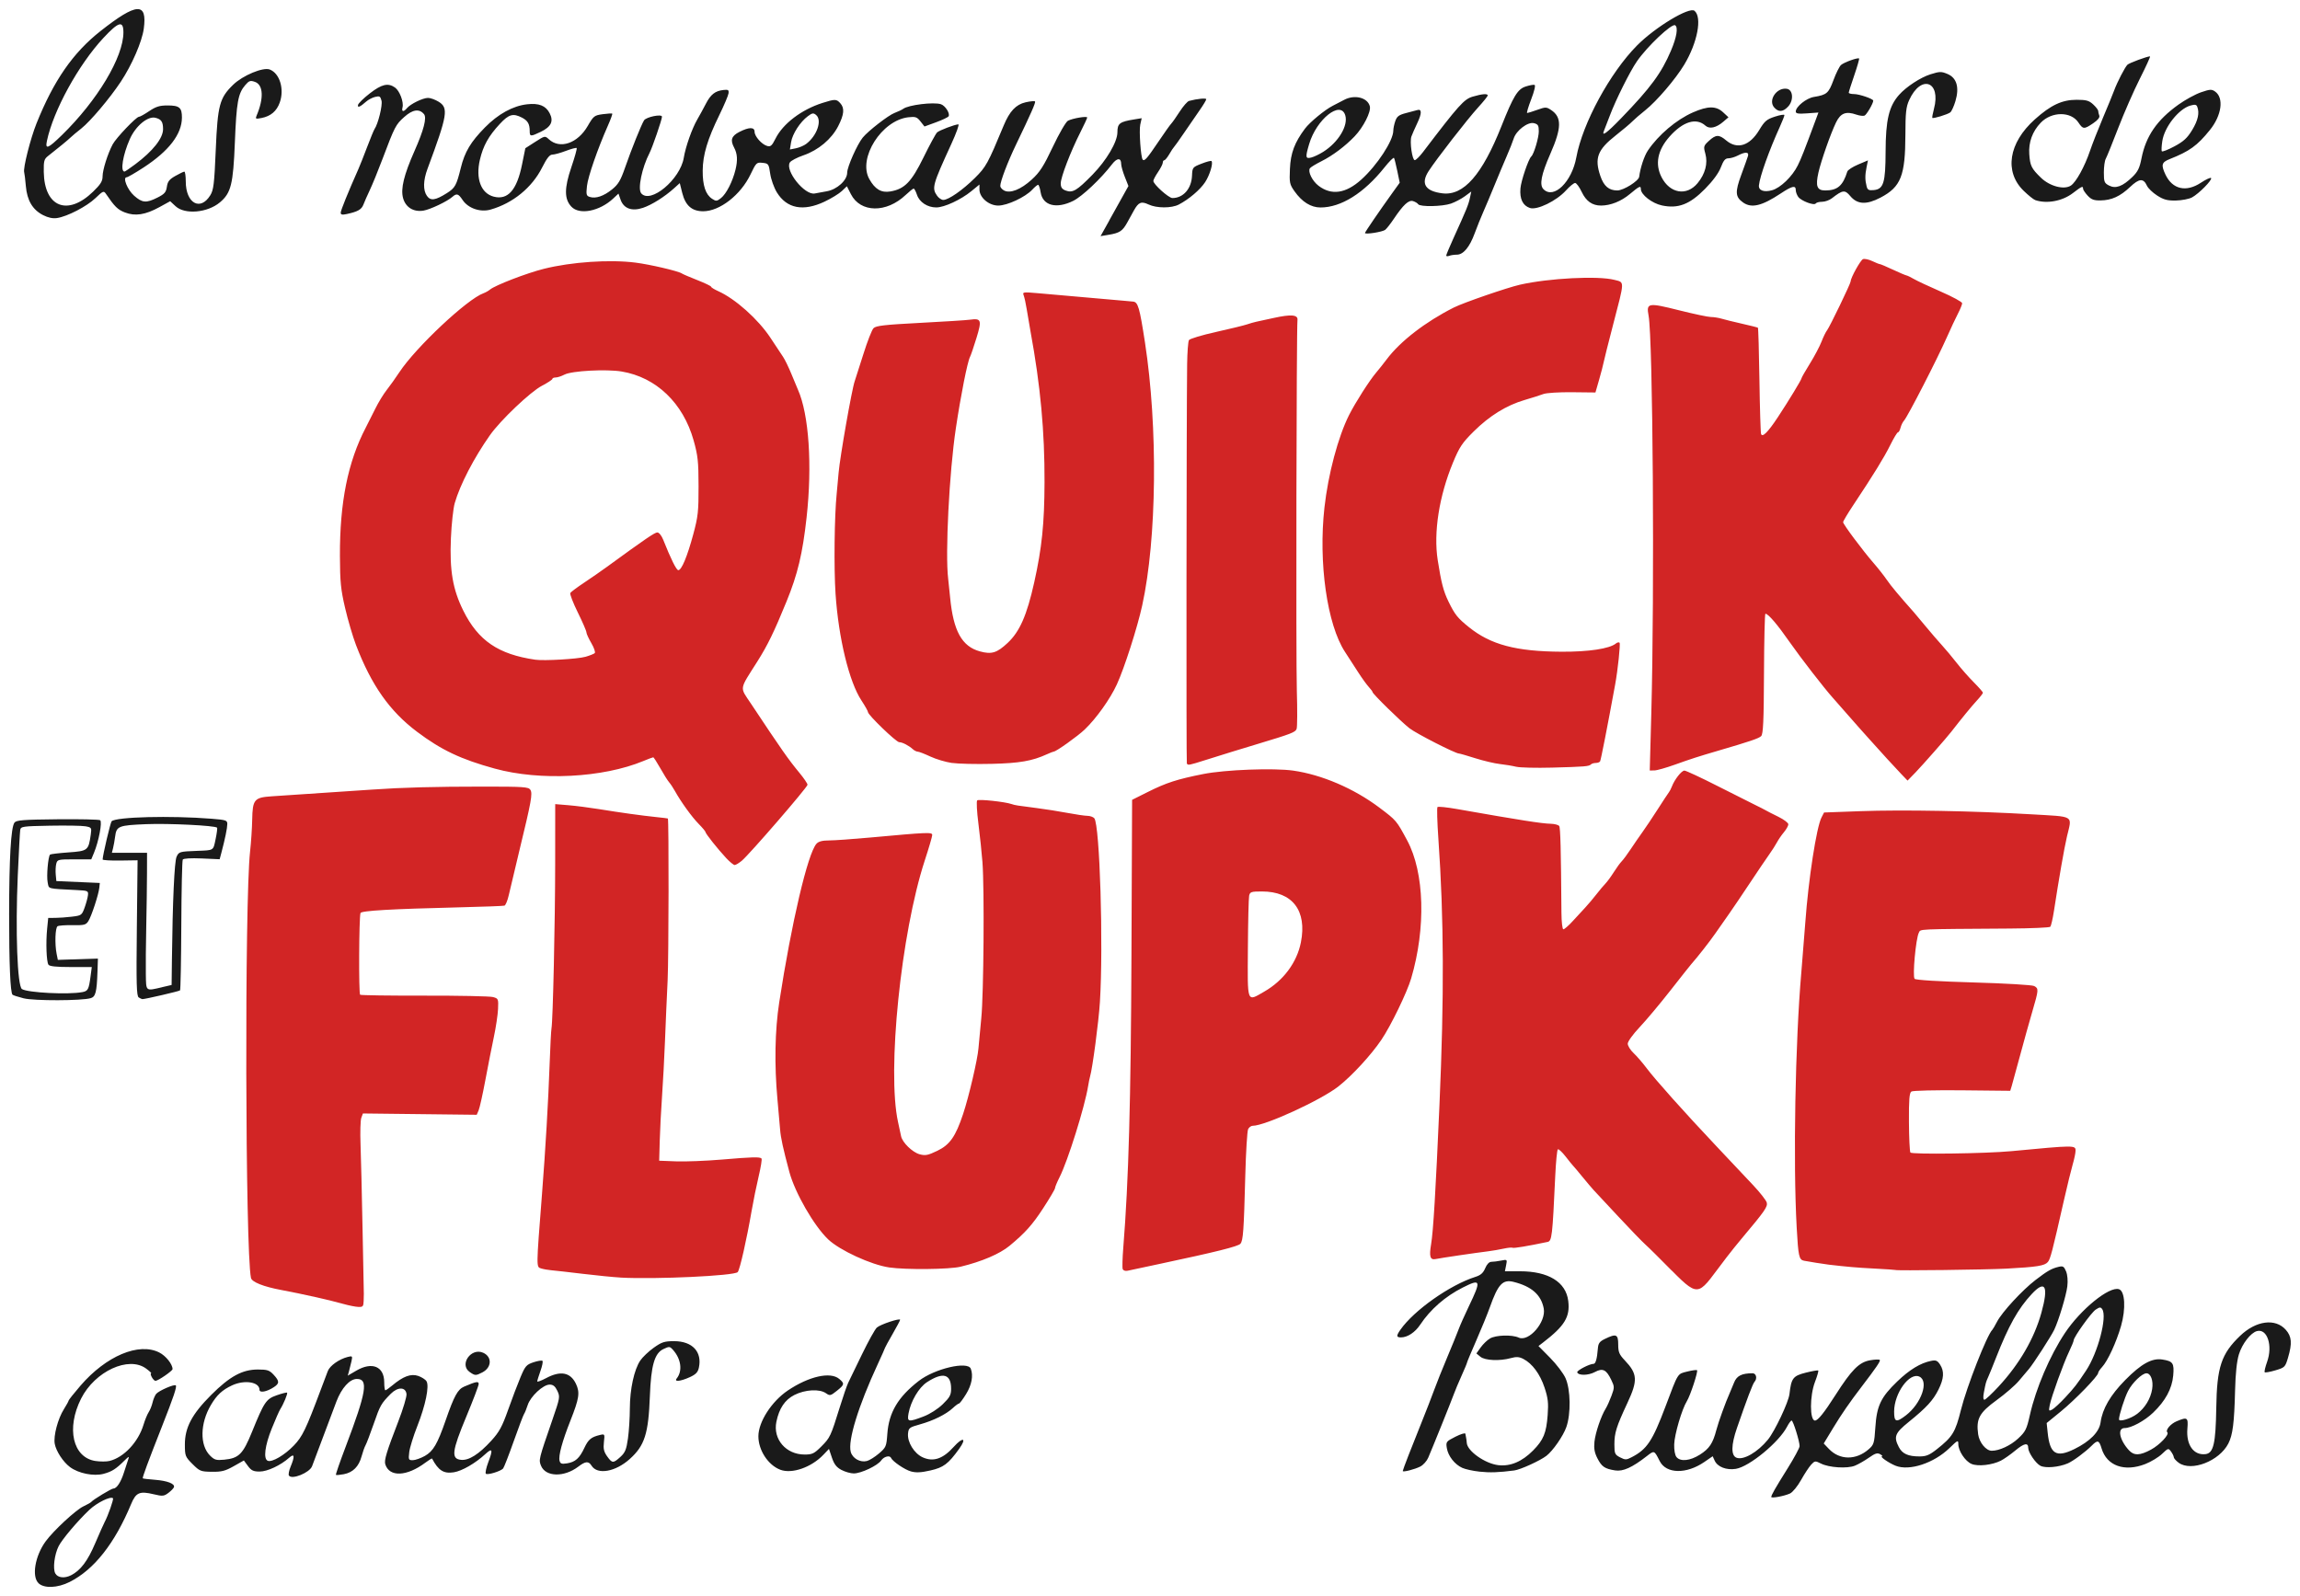
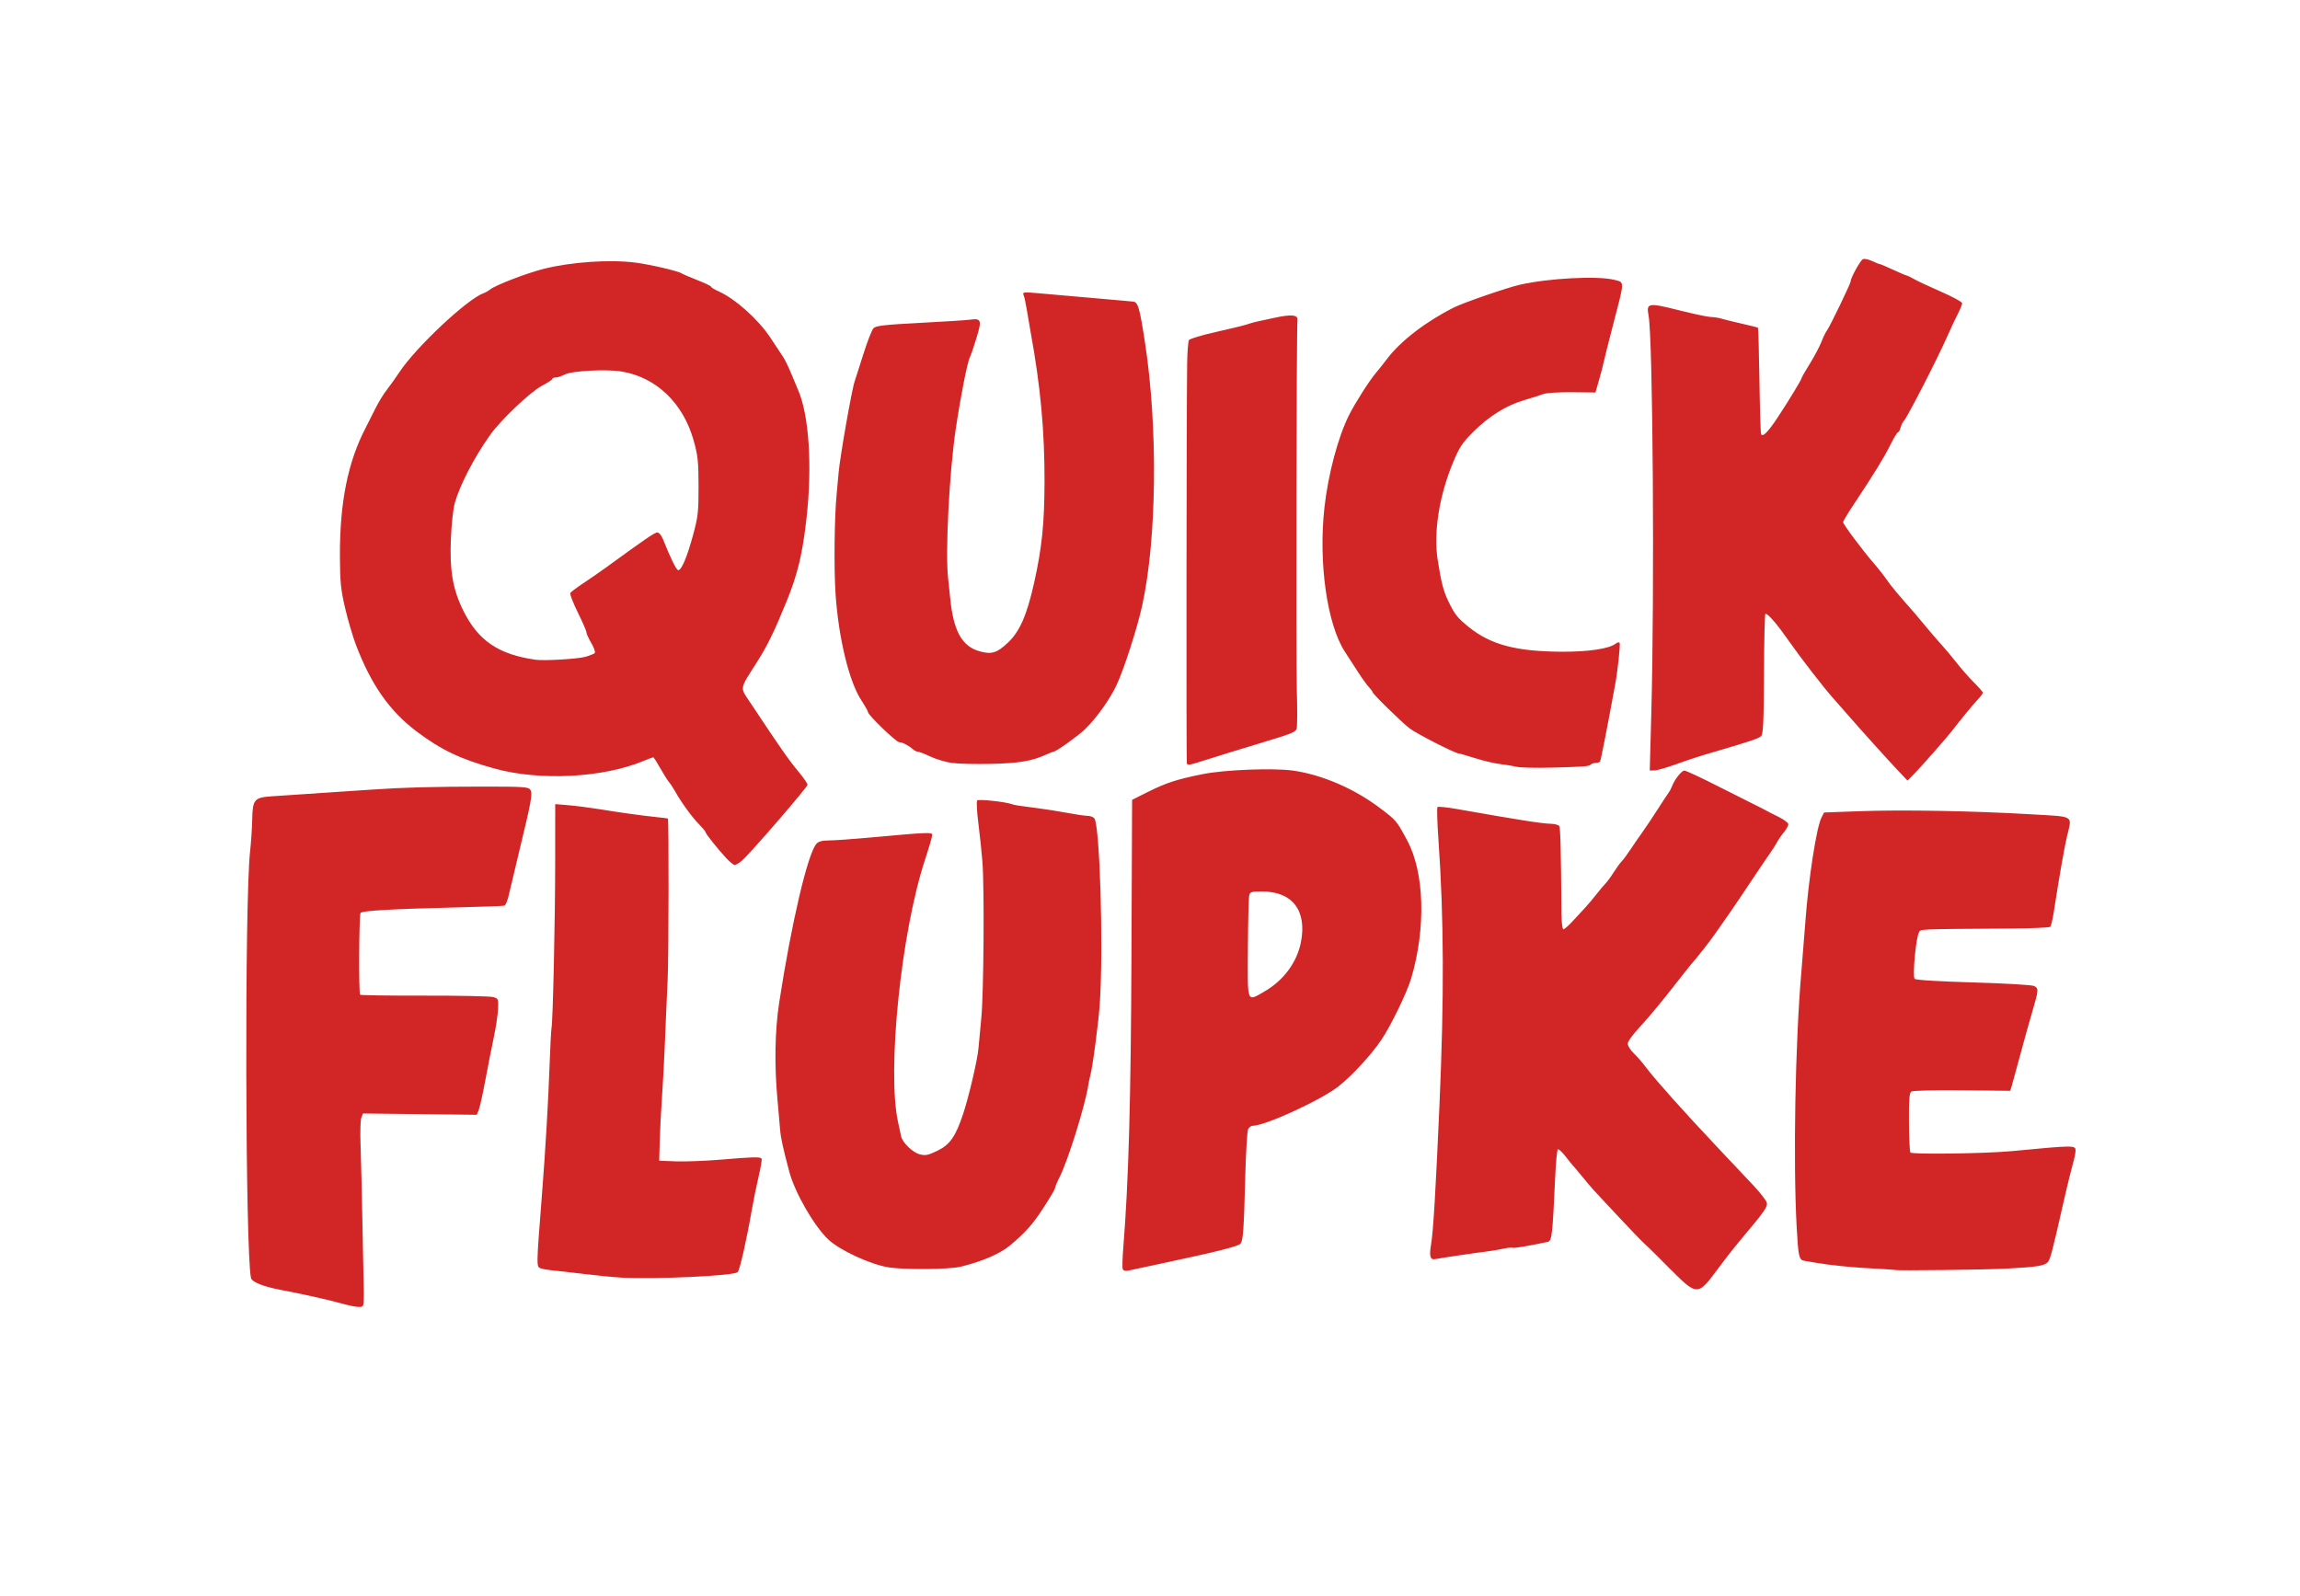
<svg xmlns="http://www.w3.org/2000/svg" xmlns:ns1="http://sodipodi.sourceforge.net/DTD/sodipodi-0.dtd" xmlns:ns2="http://www.inkscape.org/namespaces/inkscape" ns1:docname="Quick et Flupke (1940).svg" ns2:version="1.0 (6e3e5246a0, 2020-05-07)" id="svg2792" version="1.1" viewBox="0 0 133.35 92.545" height="349.778" width="504">
  <defs id="defs2786" />
  <ns1:namedview ns2:window-maximized="1" ns2:window-y="27" ns2:window-x="0" ns2:window-height="704" ns2:window-width="1366" fit-margin-right="2" fit-margin-bottom="2" fit-margin-left="2" fit-margin-top="2" units="px" showgrid="false" ns2:document-rotation="0" ns2:current-layer="layer1" ns2:document-units="mm" ns2:cy="312.74402" ns2:cx="172.33261" ns2:zoom="0.35" ns2:pageshadow="2" ns2:pageopacity="0.0" borderopacity="1.0" bordercolor="#666666" pagecolor="#ffffff" id="base" />
  <g transform="translate(-60.237,-65.42)" id="layer1" ns2:groupmode="layer" ns2:label="Calque 1">
    <path id="path2176" d="m 80.157,141.033 c -0.774,-0.22 -2.41,-0.588 -3.616,-0.813 -1.028,-0.192 -1.703,-0.461 -1.753,-0.699 -0.332,-1.563 -0.374,-21.854 -0.052,-24.726 0.058,-0.521 0.114,-1.351 0.123,-1.844 0.022,-1.174 0.119,-1.29 1.134,-1.357 3.687,-0.244 4.76,-0.316 5.807,-0.389 1.767,-0.124 3.622,-0.174 6.507,-0.174 2.291,0 2.575,0.02 2.68,0.186 0.138,0.219 0.059,0.655 -0.641,3.539 -0.263,1.085 -0.537,2.235 -0.608,2.556 -0.071,0.321 -0.186,0.601 -0.254,0.622 -0.068,0.021 -1.258,0.066 -2.644,0.099 -3.922,0.095 -5.658,0.195 -5.702,0.329 -0.089,0.273 -0.109,4.685 -0.021,4.739 0.053,0.033 1.735,0.056 3.739,0.052 2.004,-0.004 3.788,0.033 3.964,0.081 0.31,0.085 0.319,0.109 0.293,0.693 -0.015,0.333 -0.125,1.068 -0.245,1.633 -0.12,0.565 -0.342,1.694 -0.494,2.507 -0.152,0.814 -0.326,1.595 -0.387,1.737 l -0.111,0.257 -3.299,-0.038 -3.299,-0.038 -0.093,0.252 c -0.051,0.138 -0.072,0.829 -0.045,1.534 0.026,0.705 0.08,2.934 0.118,4.953 0.039,2.019 0.071,3.695 0.073,3.725 0.002,0.03 -0.003,0.215 -0.01,0.411 -0.011,0.316 -0.047,0.355 -0.314,0.342 -0.166,-0.007 -0.548,-0.084 -0.849,-0.169 z m 77.015,-1.926 c -0.666,-0.678 -1.355,-1.36 -1.532,-1.516 -0.177,-0.156 -0.889,-0.892 -1.582,-1.636 -0.693,-0.744 -1.334,-1.431 -1.424,-1.527 -0.09,-0.096 -0.386,-0.445 -0.656,-0.775 -0.27,-0.33 -0.518,-0.624 -0.551,-0.654 -0.033,-0.03 -0.222,-0.265 -0.422,-0.521 -0.2,-0.256 -0.4,-0.443 -0.446,-0.415 -0.046,0.028 -0.115,0.731 -0.153,1.562 -0.162,3.5 -0.192,3.755 -0.445,3.809 -1.158,0.243 -1.963,0.377 -2.028,0.338 -0.043,-0.026 -0.276,-0.002 -0.518,0.051 -0.243,0.054 -0.659,0.125 -0.925,0.158 -0.671,0.081 -2.734,0.385 -3.02,0.446 -0.315,0.066 -0.382,-0.15 -0.262,-0.852 0.126,-0.74 0.265,-3.042 0.486,-8.081 0.277,-6.298 0.259,-10.834 -0.062,-15.423 -0.069,-0.98 -0.092,-1.814 -0.053,-1.854 0.039,-0.039 0.552,0.013 1.14,0.117 3.677,0.648 4.909,0.841 5.425,0.852 0.227,0.005 0.449,0.065 0.493,0.133 0.07,0.108 0.102,1.325 0.129,5.027 0.004,0.534 0.053,0.959 0.112,0.959 0.058,0 0.292,-0.203 0.52,-0.45 0.228,-0.248 0.563,-0.61 0.744,-0.806 0.181,-0.195 0.477,-0.546 0.657,-0.779 0.181,-0.233 0.413,-0.509 0.517,-0.615 0.103,-0.105 0.321,-0.402 0.483,-0.659 0.162,-0.257 0.369,-0.541 0.46,-0.632 0.091,-0.091 0.329,-0.412 0.529,-0.715 0.2,-0.302 0.506,-0.747 0.681,-0.988 0.174,-0.241 0.57,-0.833 0.879,-1.315 0.309,-0.482 0.601,-0.926 0.649,-0.986 0.048,-0.06 0.124,-0.208 0.17,-0.329 0.154,-0.409 0.563,-0.93 0.728,-0.928 0.09,6.9e-4 0.953,0.402 1.917,0.892 0.964,0.49 1.95,0.986 2.191,1.102 0.241,0.116 0.512,0.255 0.603,0.308 0.09,0.053 0.423,0.223 0.74,0.378 0.316,0.155 0.575,0.35 0.575,0.434 0,0.084 -0.116,0.292 -0.258,0.462 -0.142,0.17 -0.322,0.433 -0.401,0.584 -0.079,0.151 -0.284,0.471 -0.456,0.712 -0.172,0.241 -0.672,0.981 -1.111,1.643 -0.439,0.663 -0.981,1.464 -1.203,1.78 -0.223,0.316 -0.585,0.834 -0.805,1.15 -0.342,0.492 -1.029,1.368 -1.407,1.795 -0.061,0.068 -0.603,0.754 -1.206,1.523 -0.603,0.77 -1.403,1.724 -1.779,2.122 -0.379,0.401 -0.684,0.823 -0.685,0.949 -0.001,0.124 0.152,0.371 0.34,0.548 0.188,0.177 0.526,0.568 0.752,0.87 0.506,0.676 2.214,2.585 4.066,4.547 0.768,0.814 1.721,1.824 2.117,2.246 0.396,0.422 0.749,0.873 0.785,1.003 0.065,0.237 -0.119,0.501 -1.435,2.064 -0.254,0.301 -0.653,0.798 -0.887,1.103 -1.648,2.136 -1.497,2.486 -3.173,0.787 z m -60.964,0.392 c -0.392,-0.021 -1.378,-0.119 -2.191,-0.217 -0.814,-0.098 -1.633,-0.191 -1.821,-0.206 -0.188,-0.015 -0.453,-0.063 -0.59,-0.106 -0.28,-0.089 -0.282,0.005 0.052,-4.273 0.207,-2.646 0.369,-5.422 0.447,-7.615 0.035,-0.994 0.083,-1.906 0.106,-2.027 0.083,-0.433 0.212,-6.205 0.214,-9.572 l 0.002,-3.436 0.768,0.064 c 0.422,0.035 1.212,0.136 1.754,0.224 1.288,0.209 2.465,0.373 3.314,0.461 0.377,0.039 0.69,0.077 0.696,0.085 0.061,0.071 0.049,8.087 -0.014,9.381 -0.046,0.934 -0.115,2.512 -0.153,3.506 -0.039,0.994 -0.116,2.449 -0.172,3.232 -0.056,0.783 -0.116,1.942 -0.133,2.575 l -0.032,1.15 0.986,0.037 c 0.542,0.02 1.726,-0.026 2.63,-0.103 1.786,-0.152 2.216,-0.164 2.317,-0.063 0.036,0.036 -0.038,0.499 -0.164,1.029 -0.126,0.53 -0.31,1.432 -0.409,2.004 -0.291,1.686 -0.681,3.402 -0.806,3.553 -0.179,0.216 -4.762,0.43 -6.8,0.319 z m 29.121,-0.492 c -0.03,-0.081 -0.014,-0.64 0.034,-1.242 0.31,-3.868 0.44,-8.529 0.474,-16.982 l 0.037,-8.984 0.917,-0.459 c 1.068,-0.534 1.698,-0.738 3.211,-1.038 1.264,-0.251 4.085,-0.358 5.211,-0.198 1.66,0.236 3.524,1.037 4.998,2.146 0.989,0.745 0.99,0.745 1.614,1.906 1,1.86 1.092,5.069 0.229,7.997 -0.24,0.815 -1.179,2.751 -1.726,3.559 -0.603,0.891 -1.689,2.07 -2.485,2.699 -1.008,0.796 -4.255,2.288 -4.979,2.288 -0.089,0 -0.207,0.086 -0.262,0.192 -0.055,0.105 -0.13,1.326 -0.166,2.712 -0.085,3.207 -0.123,3.744 -0.282,3.936 -0.127,0.153 -1.406,0.473 -4.664,1.165 -0.904,0.192 -1.747,0.372 -1.874,0.4 -0.133,0.029 -0.254,-0.011 -0.285,-0.096 z m 8.208,-16.089 c 1.113,-0.638 1.894,-1.69 2.124,-2.857 0.362,-1.84 -0.487,-2.949 -2.259,-2.949 -0.622,0 -0.692,0.023 -0.742,0.247 -0.03,0.136 -0.063,1.516 -0.073,3.068 -0.02,3.226 -0.076,3.079 0.949,2.492 z m 36.589,16.142 c -0.01,-0.01 -0.561,-0.047 -1.223,-0.082 -1.007,-0.052 -1.572,-0.101 -2.629,-0.225 -0.262,-0.031 -1.226,-0.183 -1.447,-0.229 -0.285,-0.059 -0.328,-0.254 -0.42,-1.911 -0.212,-3.816 -0.086,-10.766 0.271,-14.846 0.063,-0.723 0.165,-2.005 0.227,-2.849 0.183,-2.516 0.648,-5.529 0.94,-6.096 l 0.149,-0.289 2.113,-0.077 c 2.44,-0.089 6.593,-0.013 9.864,0.18 2.601,0.153 2.401,0.031 2.106,1.283 -0.156,0.663 -0.47,2.458 -0.753,4.31 -0.071,0.464 -0.168,0.884 -0.216,0.931 -0.048,0.048 -1.106,0.094 -2.351,0.102 -5.484,0.037 -5.151,0.022 -5.267,0.239 -0.176,0.328 -0.379,2.543 -0.246,2.677 0.071,0.071 1.388,0.151 3.418,0.21 1.837,0.053 3.395,0.144 3.512,0.207 0.271,0.145 0.267,0.207 -0.108,1.487 -0.175,0.595 -0.496,1.748 -0.714,2.562 -0.218,0.814 -0.435,1.602 -0.48,1.753 l -0.084,0.274 -2.79,-0.029 c -1.535,-0.016 -2.858,0.016 -2.941,0.07 -0.117,0.077 -0.149,0.464 -0.142,1.756 0.005,0.912 0.043,1.713 0.084,1.781 0.074,0.12 4.372,0.062 5.851,-0.078 3.675,-0.349 3.725,-0.349 3.725,-0.031 0,0.13 -0.074,0.488 -0.164,0.794 -0.09,0.307 -0.314,1.223 -0.499,2.037 -0.696,3.072 -0.796,3.456 -0.948,3.632 -0.185,0.214 -0.627,0.284 -2.389,0.379 -1.172,0.063 -6.398,0.127 -6.447,0.079 z m -58.335,-0.147 c -1.047,-0.153 -2.871,-0.992 -3.539,-1.629 -0.822,-0.784 -1.924,-2.698 -2.249,-3.907 -0.362,-1.349 -0.5,-1.981 -0.537,-2.46 -0.021,-0.271 -0.09,-1.06 -0.154,-1.753 -0.184,-1.994 -0.148,-3.998 0.103,-5.622 0.712,-4.622 1.654,-8.632 2.159,-9.196 0.121,-0.135 0.338,-0.192 0.73,-0.193 0.307,-6.8e-4 1.372,-0.076 2.366,-0.167 3.388,-0.31 3.616,-0.319 3.616,-0.148 0,0.085 -0.194,0.749 -0.432,1.474 -1.38,4.217 -2.199,12.238 -1.549,15.178 0.072,0.325 0.151,0.692 0.175,0.814 0.073,0.362 0.655,0.931 1.072,1.046 0.332,0.091 0.48,0.063 1.022,-0.197 0.732,-0.351 1.066,-0.826 1.503,-2.14 0.335,-1.007 0.84,-3.169 0.89,-3.81 0.021,-0.27 0.095,-1.057 0.164,-1.75 0.139,-1.39 0.184,-7.485 0.067,-9.039 -0.041,-0.542 -0.147,-1.55 -0.235,-2.239 -0.089,-0.689 -0.12,-1.294 -0.07,-1.344 0.084,-0.084 1.611,0.079 1.994,0.213 0.194,0.068 0.327,0.089 1.479,0.235 0.482,0.061 1.271,0.186 1.753,0.277 0.482,0.091 1.006,0.168 1.164,0.17 0.158,0.002 0.338,0.066 0.4,0.141 0.319,0.388 0.531,7.359 0.325,10.655 -0.071,1.144 -0.43,3.85 -0.573,4.328 -0.027,0.09 -0.077,0.337 -0.111,0.548 -0.194,1.202 -1.175,4.333 -1.654,5.279 -0.145,0.286 -0.264,0.572 -0.264,0.634 0,0.063 -0.313,0.594 -0.696,1.181 -0.62,0.951 -1.04,1.419 -1.94,2.165 -0.566,0.469 -1.619,0.919 -2.842,1.214 -0.654,0.158 -3.168,0.183 -4.139,0.042 z m -9.458,-23.746 c -0.482,-0.516 -1.194,-1.411 -1.194,-1.503 0,-0.038 -0.179,-0.252 -0.399,-0.475 -0.394,-0.401 -1.02,-1.268 -1.372,-1.901 -0.1,-0.18 -0.252,-0.41 -0.339,-0.511 -0.087,-0.101 -0.317,-0.468 -0.511,-0.814 -0.195,-0.346 -0.378,-0.63 -0.408,-0.63 -0.03,0 -0.285,0.096 -0.567,0.213 -2.351,0.977 -5.995,1.164 -8.621,0.442 -1.965,-0.54 -3.092,-1.074 -4.501,-2.132 -1.592,-1.196 -2.656,-2.708 -3.547,-5.042 -0.184,-0.482 -0.467,-1.444 -0.628,-2.136 -0.252,-1.078 -0.295,-1.513 -0.301,-3.013 -0.012,-3.11 0.46,-5.459 1.499,-7.45 0.126,-0.241 0.374,-0.734 0.552,-1.096 0.178,-0.362 0.474,-0.848 0.658,-1.08 0.184,-0.233 0.518,-0.701 0.742,-1.041 0.951,-1.44 3.929,-4.236 4.871,-4.573 0.119,-0.043 0.29,-0.139 0.38,-0.214 0.303,-0.251 2.127,-0.954 3.123,-1.203 1.6,-0.4 3.815,-0.55 5.314,-0.359 0.845,0.107 2.49,0.492 2.684,0.628 0.06,0.042 0.467,0.217 0.904,0.388 0.437,0.172 0.794,0.344 0.794,0.383 0,0.039 0.185,0.154 0.411,0.255 0.996,0.447 2.321,1.631 3.032,2.71 0.297,0.45 0.626,0.948 0.732,1.105 0.106,0.158 0.321,0.601 0.479,0.986 0.158,0.385 0.33,0.798 0.383,0.919 0.635,1.436 0.833,4.374 0.499,7.396 -0.232,2.103 -0.516,3.292 -1.162,4.876 -0.72,1.764 -1.098,2.542 -1.693,3.482 -1.068,1.687 -1.032,1.45 -0.371,2.445 1.789,2.695 2.164,3.229 2.813,4.015 0.256,0.31 0.466,0.619 0.466,0.688 0,0.144 -3.371,4.042 -3.812,4.408 -0.163,0.135 -0.348,0.246 -0.411,0.247 -0.063,3.2e-4 -0.288,-0.184 -0.499,-0.41 z m -8.151,-11.662 c 0.241,-0.07 0.482,-0.165 0.535,-0.211 0.053,-0.046 -0.033,-0.304 -0.192,-0.576 -0.159,-0.271 -0.289,-0.556 -0.289,-0.633 0,-0.077 -0.225,-0.598 -0.501,-1.156 -0.275,-0.559 -0.47,-1.065 -0.433,-1.125 0.037,-0.06 0.398,-0.329 0.802,-0.598 0.404,-0.268 0.992,-0.676 1.307,-0.906 2.248,-1.638 2.787,-2.006 2.938,-2.006 0.095,0 0.243,0.182 0.334,0.411 0.457,1.146 0.769,1.775 0.881,1.777 0.188,0.004 0.521,-0.794 0.867,-2.079 0.277,-1.026 0.31,-1.329 0.307,-2.794 -0.002,-1.43 -0.04,-1.775 -0.286,-2.652 -0.608,-2.165 -2.168,-3.66 -4.168,-3.994 -0.891,-0.149 -2.897,-0.042 -3.318,0.178 -0.177,0.092 -0.407,0.168 -0.513,0.168 -0.105,3.28e-4 -0.192,0.038 -0.192,0.083 -1.1e-4,0.045 -0.272,0.224 -0.604,0.397 -0.667,0.349 -2.399,1.994 -3.012,2.863 -0.931,1.319 -1.738,2.876 -2.044,3.944 -0.086,0.301 -0.186,1.213 -0.221,2.027 -0.081,1.885 0.106,2.977 0.724,4.218 0.861,1.729 2.029,2.523 4.17,2.833 0.506,0.073 2.461,-0.04 2.903,-0.169 z m 76.29,6.801 c -0.199,-0.207 -0.562,-0.597 -0.805,-0.866 -0.244,-0.27 -0.712,-0.788 -1.041,-1.152 -0.329,-0.364 -0.894,-1 -1.255,-1.415 -0.362,-0.414 -0.756,-0.863 -0.877,-0.998 -0.494,-0.55 -1.868,-2.324 -2.468,-3.185 -0.737,-1.058 -1.266,-1.679 -1.434,-1.683 -0.037,-0.001 -0.074,1.562 -0.082,3.473 -0.011,2.769 -0.046,3.505 -0.164,3.624 -0.133,0.133 -0.648,0.307 -2.535,0.859 -1.101,0.322 -1.553,0.468 -2.465,0.795 -0.512,0.184 -1.05,0.336 -1.195,0.337 l -0.264,0.002 0.09,-3.314 c 0.193,-7.104 0.092,-21.717 -0.158,-23.059 -0.139,-0.745 -0.034,-0.764 1.76,-0.314 0.858,0.215 1.691,0.392 1.853,0.392 0.161,0 0.436,0.043 0.611,0.095 0.175,0.052 0.712,0.185 1.194,0.294 0.482,0.109 0.896,0.213 0.921,0.232 0.024,0.019 0.064,1.378 0.088,3.021 0.024,1.643 0.067,3.055 0.095,3.139 0.075,0.222 0.398,-0.101 0.972,-0.97 0.62,-0.939 1.375,-2.182 1.375,-2.264 0,-0.036 0.218,-0.417 0.485,-0.847 0.267,-0.43 0.57,-1.004 0.674,-1.275 0.104,-0.271 0.249,-0.567 0.321,-0.657 0.149,-0.186 1.368,-2.713 1.368,-2.837 0,-0.205 0.571,-1.233 0.715,-1.288 0.089,-0.034 0.33,0.017 0.535,0.114 0.204,0.097 0.403,0.176 0.442,0.176 0.038,0 0.376,0.143 0.75,0.318 0.374,0.175 0.73,0.326 0.79,0.337 0.06,0.01 0.257,0.105 0.438,0.211 0.181,0.106 0.883,0.434 1.561,0.73 0.678,0.296 1.233,0.598 1.233,0.671 0,0.073 -0.111,0.346 -0.247,0.608 -0.136,0.261 -0.419,0.866 -0.63,1.344 -0.561,1.271 -2.286,4.63 -2.492,4.853 -0.075,0.081 -0.167,0.267 -0.204,0.414 -0.037,0.146 -0.103,0.266 -0.148,0.266 -0.045,0 -0.246,0.333 -0.448,0.74 -0.358,0.723 -0.963,1.705 -2.147,3.486 -0.323,0.486 -0.587,0.93 -0.587,0.986 0.001,0.123 1.136,1.644 1.783,2.388 0.255,0.293 0.593,0.724 0.753,0.958 0.24,0.352 0.698,0.901 1.576,1.888 0.062,0.07 0.367,0.434 0.677,0.809 0.31,0.375 0.735,0.868 0.944,1.096 0.209,0.228 0.591,0.685 0.85,1.017 0.258,0.331 0.707,0.841 0.997,1.132 0.29,0.291 0.527,0.562 0.526,0.603 0,0.04 -0.161,0.246 -0.356,0.457 -0.288,0.311 -0.872,1.023 -1.481,1.808 -0.28,0.36 -1.668,1.938 -2.063,2.346 l -0.469,0.483 z m -22.33,-0.425 c -0.211,-0.053 -0.635,-0.124 -0.943,-0.158 -0.308,-0.034 -0.948,-0.185 -1.423,-0.335 -0.475,-0.151 -0.902,-0.274 -0.95,-0.274 -0.209,0 -2.464,-1.151 -2.867,-1.463 -0.489,-0.379 -2.143,-1.999 -2.143,-2.099 0,-0.035 -0.099,-0.169 -0.22,-0.299 -0.121,-0.13 -0.405,-0.524 -0.63,-0.876 -0.225,-0.352 -0.562,-0.872 -0.748,-1.156 -1.036,-1.581 -1.548,-5.171 -1.192,-8.368 0.215,-1.937 0.794,-4.109 1.43,-5.371 0.362,-0.717 1.181,-2.001 1.567,-2.454 0.158,-0.185 0.432,-0.531 0.609,-0.767 0.79,-1.053 2.244,-2.176 3.896,-3.009 0.556,-0.28 3.084,-1.152 3.835,-1.323 1.68,-0.381 4.527,-0.527 5.478,-0.28 0.596,0.155 0.601,-0.01 -0.077,2.593 -0.275,1.055 -0.523,2.041 -0.551,2.191 -0.028,0.151 -0.146,0.605 -0.263,1.01 l -0.212,0.736 -1.352,-0.015 c -0.753,-0.008 -1.492,0.038 -1.667,0.105 -0.173,0.066 -0.661,0.221 -1.082,0.344 -1.056,0.309 -2.035,0.913 -2.951,1.82 -0.673,0.667 -0.831,0.903 -1.206,1.808 -0.806,1.945 -1.137,4.055 -0.886,5.661 0.205,1.31 0.332,1.8 0.62,2.392 0.376,0.77 0.528,0.961 1.19,1.494 1.264,1.018 2.734,1.408 5.369,1.423 1.571,0.009 2.787,-0.175 3.153,-0.478 0.077,-0.064 0.172,-0.083 0.211,-0.044 0.059,0.059 -0.102,1.589 -0.256,2.425 -0.453,2.469 -0.828,4.383 -0.873,4.455 -0.031,0.051 -0.144,0.092 -0.251,0.092 -0.107,0 -0.231,0.037 -0.277,0.082 -0.117,0.117 -0.347,0.136 -2.255,0.188 -0.934,0.025 -1.871,0.002 -2.082,-0.051 z m -32.705,-0.218 c -0.362,-0.051 -0.929,-0.22 -1.26,-0.375 -0.331,-0.155 -0.661,-0.282 -0.732,-0.283 -0.071,-6.7e-4 -0.196,-0.063 -0.278,-0.138 -0.232,-0.213 -0.614,-0.411 -0.795,-0.411 -0.174,0 -1.811,-1.578 -1.811,-1.745 0,-0.054 -0.171,-0.358 -0.38,-0.675 -0.713,-1.083 -1.326,-3.607 -1.5,-6.178 -0.101,-1.488 -0.066,-4.533 0.066,-5.81 0.019,-0.181 0.068,-0.723 0.11,-1.205 0.08,-0.929 0.769,-4.851 0.933,-5.314 0.053,-0.151 0.282,-0.865 0.508,-1.587 0.226,-0.722 0.489,-1.393 0.583,-1.49 0.141,-0.145 0.635,-0.201 2.692,-0.309 1.386,-0.072 2.693,-0.155 2.903,-0.185 0.655,-0.091 0.694,0.019 0.376,1.057 -0.156,0.508 -0.324,1.003 -0.374,1.098 -0.152,0.291 -0.534,2.216 -0.824,4.154 -0.381,2.543 -0.621,7.259 -0.444,8.71 0.022,0.181 0.073,0.674 0.114,1.096 0.186,1.935 0.682,2.832 1.723,3.117 0.682,0.187 0.988,0.094 1.614,-0.492 0.698,-0.653 1.113,-1.599 1.537,-3.502 0.447,-2.008 0.591,-3.403 0.599,-5.807 0.01,-2.962 -0.234,-5.595 -0.815,-8.765 -0.066,-0.362 -0.163,-0.929 -0.215,-1.26 -0.052,-0.331 -0.132,-0.697 -0.177,-0.812 -0.079,-0.199 -0.04,-0.206 0.785,-0.134 1.537,0.133 4.804,0.42 5.086,0.447 0.151,0.014 0.361,0.034 0.468,0.043 0.289,0.026 0.377,0.329 0.692,2.373 0.756,4.915 0.688,11.377 -0.161,15.248 -0.283,1.289 -1.035,3.633 -1.47,4.579 -0.389,0.847 -1.193,1.973 -1.865,2.615 -0.404,0.385 -1.655,1.278 -1.791,1.278 -0.032,0 -0.213,0.071 -0.403,0.158 -0.851,0.388 -1.579,0.515 -3.194,0.554 -0.904,0.022 -1.939,-0.001 -2.301,-0.053 z m 13.611,0.026 c -0.037,-0.072 -0.022,-19.884 0.017,-23.145 0.009,-0.693 0.056,-1.324 0.106,-1.403 0.05,-0.079 0.752,-0.29 1.56,-0.47 0.808,-0.18 1.617,-0.377 1.797,-0.438 0.181,-0.062 0.427,-0.132 0.548,-0.157 0.12,-0.025 0.576,-0.124 1.013,-0.22 1.001,-0.22 1.407,-0.187 1.373,0.114 -0.059,0.537 -0.092,19.71 -0.037,21.51 0.034,1.104 0.028,2.097 -0.013,2.207 -0.073,0.195 -0.304,0.284 -2.281,0.879 -1.067,0.321 -1.93,0.587 -3.013,0.929 -0.967,0.306 -1.009,0.313 -1.07,0.195 z" style="fill:#d22525;fill-opacity:1;stroke-width:0.11" ns1:nodetypes="sssssssssssssscsssssscccssssscsscsssssssssscsssssscssssssssssssssscsssssssssssssscssssssccsssssssccssscsssscscssssssssscsssssssssssssssssssssssssssssscssssssssssssscsscsssssssssssssssscsscssssssssssssscssssssssssssssssscsssssssssssssssssssscssssssscssssssssssscscsssccssssssssssssscssssscsssssssssssssssssssssssssssssscssssssscssscscsssssssssssssssssscssssssssssssssssccscsssssssssssssssssssssssssssssssssscccssssssscsscc" />
-     <path style="fill:#1a1a1a;stroke-width:0.11" d="m 62.462,157.212 c -0.393,-0.393 -0.19,-1.57 0.414,-2.406 0.445,-0.616 1.752,-1.83 2.195,-2.038 0.222,-0.104 0.429,-0.221 0.459,-0.26 0.101,-0.129 1.169,-0.775 1.28,-0.775 0.194,0 0.435,-0.367 0.616,-0.937 0.097,-0.305 0.209,-0.65 0.25,-0.767 0.062,-0.178 0.028,-0.168 -0.201,0.061 -0.513,0.511 -0.744,0.659 -1.231,0.79 -0.573,0.153 -1.448,-0.021 -1.945,-0.388 -0.398,-0.294 -0.809,-0.921 -0.888,-1.353 -0.083,-0.454 0.181,-1.452 0.529,-2.004 0.151,-0.24 0.275,-0.466 0.275,-0.501 0,-0.036 0.308,-0.424 0.685,-0.862 1.487,-1.729 3.391,-2.53 4.576,-1.925 0.379,0.193 0.765,0.678 0.765,0.96 0,0.105 -0.839,0.682 -0.992,0.682 -0.053,0 -0.149,-0.099 -0.213,-0.219 -0.065,-0.12 -0.081,-0.219 -0.037,-0.219 0.044,0 -0.087,-0.123 -0.291,-0.274 -1.012,-0.746 -2.967,0.156 -3.768,1.739 -0.873,1.726 -0.483,3.422 0.832,3.62 0.276,0.041 0.643,0.041 0.815,-0.002 0.834,-0.206 1.669,-1.097 1.972,-2.104 0.083,-0.275 0.217,-0.602 0.299,-0.727 0.082,-0.125 0.182,-0.375 0.223,-0.554 0.041,-0.18 0.134,-0.404 0.206,-0.498 0.143,-0.185 1.057,-0.584 1.142,-0.499 0.074,0.073 -0.126,0.668 -0.796,2.368 -0.813,2.064 -1.154,2.987 -1.118,3.023 0.017,0.017 0.333,0.054 0.703,0.083 0.722,0.056 1.17,0.23 1.104,0.428 -0.023,0.068 -0.169,0.218 -0.325,0.335 -0.257,0.192 -0.337,0.199 -0.844,0.077 -0.824,-0.198 -1.034,-0.106 -1.316,0.572 -0.947,2.278 -2.143,3.795 -3.555,4.509 -0.712,0.36 -1.499,0.389 -1.822,0.067 z m 1.897,-0.451 c 0.549,-0.282 0.956,-0.819 1.391,-1.839 0.247,-0.578 0.495,-1.136 0.552,-1.241 0.195,-0.357 0.537,-1.331 0.486,-1.383 -0.134,-0.134 -0.926,0.253 -1.368,0.669 -0.673,0.635 -1.582,1.709 -1.784,2.11 -0.242,0.479 -0.343,1.298 -0.195,1.575 0.138,0.258 0.535,0.305 0.918,0.109 z m 98.573,-4.536 c 0,-0.111 0.217,-0.49 0.947,-1.659 0.383,-0.612 0.696,-1.194 0.696,-1.292 0,-0.282 -0.375,-1.484 -0.463,-1.484 -0.044,-7e-5 -0.161,0.159 -0.262,0.353 -0.468,0.906 -2.19,2.324 -2.973,2.449 -0.545,0.087 -1.061,-0.113 -1.226,-0.476 l -0.116,-0.255 -0.481,0.331 c -1.041,0.716 -2.213,0.695 -2.588,-0.047 -0.321,-0.634 -0.314,-0.631 -0.746,-0.294 -0.849,0.663 -1.383,0.905 -1.84,0.832 -0.607,-0.096 -0.779,-0.215 -1.031,-0.708 -0.165,-0.324 -0.208,-0.569 -0.168,-0.955 0.055,-0.526 0.381,-1.486 0.653,-1.924 0.082,-0.131 0.232,-0.466 0.335,-0.743 0.177,-0.479 0.176,-0.524 -0.014,-0.921 -0.287,-0.598 -0.497,-0.698 -0.95,-0.454 -0.379,0.204 -0.958,0.213 -1.023,0.016 -0.034,-0.104 0.715,-0.492 0.949,-0.492 0.118,0 0.201,-0.295 0.246,-0.876 0.025,-0.316 0.096,-0.416 0.413,-0.57 0.654,-0.318 0.767,-0.271 0.768,0.323 6.9e-4,0.444 0.057,0.58 0.383,0.924 0.738,0.779 0.761,1.159 0.151,2.466 -0.639,1.37 -0.755,1.737 -0.755,2.4 0,0.54 0.026,0.599 0.329,0.756 0.298,0.154 0.36,0.154 0.671,-0.007 0.891,-0.461 1.205,-0.933 1.966,-2.951 0.746,-1.98 0.678,-1.871 1.257,-2.017 0.283,-0.071 0.539,-0.106 0.568,-0.077 0.071,0.071 -0.393,1.482 -0.592,1.799 -0.283,0.452 -0.715,1.925 -0.732,2.497 -0.01,0.334 0.044,0.631 0.134,0.74 0.23,0.277 0.788,0.22 1.356,-0.141 0.547,-0.347 0.753,-0.655 0.955,-1.431 0.119,-0.458 0.542,-1.629 0.772,-2.136 0.054,-0.12 0.17,-0.397 0.256,-0.614 0.156,-0.392 0.445,-0.537 1.072,-0.537 0.215,0 0.283,0.31 0.109,0.499 -0.098,0.106 -0.436,0.996 -1.017,2.679 -0.339,0.982 -0.348,1.594 -0.023,1.719 0.402,0.154 1.215,-0.313 1.817,-1.045 0.398,-0.484 1.198,-2.176 1.252,-2.648 0.106,-0.925 0.204,-1.052 0.948,-1.24 0.37,-0.093 0.694,-0.149 0.72,-0.123 0.026,0.025 -0.059,0.323 -0.189,0.661 -0.309,0.807 -0.308,2.239 0.001,2.239 0.169,0 0.526,-0.445 1.187,-1.479 0.939,-1.469 1.369,-1.902 2.003,-2.015 0.287,-0.051 0.544,-0.059 0.57,-0.016 0.042,0.068 -0.227,0.462 -1.05,1.538 -0.705,0.922 -1.163,1.586 -1.651,2.391 l -0.553,0.912 0.304,0.318 c 0.622,0.649 1.561,0.659 2.295,0.023 0.308,-0.267 0.333,-0.347 0.394,-1.28 0.082,-1.248 0.318,-1.744 1.271,-2.66 0.711,-0.683 1.344,-1.068 1.961,-1.192 0.277,-0.056 0.366,-0.019 0.518,0.213 0.255,0.389 0.229,0.81 -0.089,1.449 -0.314,0.631 -0.692,1.042 -1.727,1.88 -0.802,0.649 -0.883,0.856 -0.57,1.461 0.199,0.385 0.539,0.538 1.197,0.538 0.387,0 0.576,-0.079 1.011,-0.423 0.906,-0.716 1.069,-0.983 1.391,-2.278 0.334,-1.343 1.511,-4.346 1.818,-4.64 0.032,-0.03 0.155,-0.242 0.275,-0.472 0.293,-0.561 1.465,-1.832 2.228,-2.416 0.697,-0.534 0.931,-0.667 1.347,-0.766 0.247,-0.059 0.308,-0.021 0.426,0.262 0.083,0.2 0.112,0.542 0.074,0.864 -0.062,0.527 -0.506,1.997 -0.762,2.528 -0.186,0.386 -1.215,1.979 -1.463,2.267 -0.114,0.132 -0.379,0.446 -0.589,0.697 -0.21,0.252 -0.789,0.753 -1.286,1.114 -1.004,0.729 -1.195,1.082 -1.071,1.978 0.067,0.482 0.458,0.956 0.788,0.956 0.439,0 1.087,-0.3 1.525,-0.706 0.434,-0.403 0.499,-0.532 0.689,-1.376 0.345,-1.533 1.154,-3.426 2.024,-4.737 0.917,-1.381 2.575,-2.728 3.139,-2.549 0.35,0.111 0.407,1.134 0.12,2.131 -0.275,0.952 -0.774,2.033 -1.101,2.384 -0.124,0.133 -0.226,0.287 -0.226,0.342 0,0.179 -1.334,1.554 -2.17,2.237 l -0.815,0.666 0.058,0.557 c 0.129,1.246 0.497,1.471 1.553,0.951 0.901,-0.443 1.44,-0.993 1.514,-1.542 0.106,-0.791 0.569,-1.586 1.429,-2.458 0.927,-0.939 1.546,-1.283 2.147,-1.191 0.622,0.095 0.701,0.211 0.636,0.931 -0.069,0.763 -0.453,1.471 -1.166,2.153 -0.496,0.475 -1.267,0.891 -1.649,0.891 -0.437,0 -0.305,0.682 0.248,1.287 0.294,0.322 0.641,0.311 1.282,-0.038 0.503,-0.274 1.07,-0.873 0.945,-0.999 -0.126,-0.126 0.183,-0.495 0.54,-0.644 0.624,-0.261 0.676,-0.225 0.622,0.43 -0.078,0.939 0.361,1.556 1.049,1.476 0.464,-0.054 0.593,-0.607 0.625,-2.676 0.036,-2.372 0.289,-3.137 1.387,-4.188 0.917,-0.878 2.035,-1.027 2.639,-0.352 0.351,0.392 0.383,0.786 0.134,1.625 -0.162,0.545 -0.187,0.57 -0.731,0.732 -0.31,0.092 -0.589,0.142 -0.62,0.11 -0.031,-0.031 0.03,-0.298 0.136,-0.594 0.341,-0.947 0.014,-1.949 -0.585,-1.792 -0.362,0.095 -0.859,0.735 -1.047,1.348 -0.122,0.399 -0.197,1.101 -0.222,2.082 -0.048,1.9 -0.134,2.586 -0.39,3.088 -0.521,1.02 -2.146,1.651 -2.879,1.117 -0.155,-0.113 -0.283,-0.258 -0.285,-0.321 -0.001,-0.064 -0.074,-0.212 -0.16,-0.329 -0.152,-0.206 -0.168,-0.202 -0.52,0.136 -0.2,0.192 -0.635,0.455 -0.966,0.586 -1.207,0.475 -2.237,0.109 -2.54,-0.902 -0.144,-0.482 -0.228,-0.507 -0.567,-0.167 -0.382,0.382 -1.079,0.898 -1.398,1.035 -0.518,0.222 -1.298,0.289 -1.585,0.136 -0.278,-0.149 -0.703,-0.775 -0.703,-1.036 0,-0.318 -0.238,-0.272 -0.74,0.145 -0.286,0.238 -0.669,0.507 -0.851,0.598 -0.504,0.253 -1.319,0.344 -1.694,0.188 -0.365,-0.151 -0.769,-0.757 -0.769,-1.154 0,-0.245 -0.035,-0.23 -0.506,0.228 -0.909,0.883 -2.331,1.35 -3.133,1.029 -0.39,-0.157 -0.943,-0.541 -0.785,-0.546 0.053,-0.001 0.006,-0.056 -0.105,-0.121 -0.162,-0.094 -0.292,-0.054 -0.657,0.203 -0.25,0.176 -0.616,0.384 -0.811,0.463 -0.444,0.178 -1.494,0.112 -1.965,-0.124 -0.331,-0.166 -0.359,-0.163 -0.567,0.06 -0.12,0.129 -0.385,0.53 -0.587,0.892 -0.203,0.362 -0.49,0.713 -0.638,0.782 -0.332,0.153 -1.091,0.294 -1.091,0.202 z m 7.807,-4.736 c 0.897,-0.69 1.347,-1.987 0.778,-2.246 -0.575,-0.262 -1.46,0.965 -1.462,2.027 -0.001,0.617 0.118,0.655 0.684,0.219 z m 13.402,-0.081 c 0.462,-0.352 0.787,-0.887 0.875,-1.444 0.077,-0.483 -0.079,-0.913 -0.331,-0.913 -0.253,0 -0.822,0.547 -1.067,1.027 -0.206,0.403 -0.522,1.391 -0.525,1.643 -0.002,0.17 0.682,-0.035 1.047,-0.314 z m -4.169,-0.951 c 0.543,-0.582 0.667,-0.743 1.212,-1.563 0.686,-1.034 1.236,-3.121 0.937,-3.559 -0.091,-0.133 -0.145,-0.13 -0.377,0.022 -0.26,0.17 -1.281,1.597 -1.281,1.79 0,0.051 -0.118,0.341 -0.263,0.643 -0.333,0.695 -1.03,2.624 -1.123,3.109 -0.065,0.338 -0.054,0.359 0.14,0.256 0.116,-0.062 0.456,-0.376 0.756,-0.698 z m -3.854,-0.646 c 1.205,-1.301 2.063,-2.782 2.475,-4.27 0.428,-1.543 0.229,-1.932 -0.557,-1.089 -0.793,0.85 -1.344,1.835 -2.083,3.722 -0.177,0.452 -0.377,0.945 -0.445,1.096 -0.134,0.3 -0.137,0.308 -0.251,0.904 -0.049,0.257 -0.037,0.411 0.033,0.411 0.061,0 0.434,-0.348 0.828,-0.773 z m -99.13,5.17 c -0.039,-0.062 0.005,-0.294 0.098,-0.515 0.254,-0.608 0.226,-0.794 -0.079,-0.522 -0.497,0.443 -1.266,0.804 -1.714,0.804 -0.363,0 -0.486,-0.058 -0.68,-0.321 l -0.237,-0.321 -0.59,0.333 c -0.49,0.277 -0.704,0.331 -1.269,0.323 -0.641,-0.009 -0.703,-0.034 -1.119,-0.449 -0.419,-0.419 -0.44,-0.473 -0.442,-1.125 -0.003,-0.99 0.408,-1.766 1.525,-2.882 1.083,-1.081 1.804,-1.474 2.708,-1.474 0.547,0 0.668,0.04 0.91,0.3 0.346,0.373 0.349,0.505 0.016,0.723 -0.412,0.27 -0.833,0.347 -0.833,0.152 0,-0.454 -0.864,-0.593 -1.59,-0.256 -0.569,0.264 -0.887,0.56 -1.231,1.145 -0.626,1.064 -0.647,2.325 -0.049,2.923 0.257,0.257 0.359,0.287 0.823,0.242 0.851,-0.082 1.087,-0.319 1.614,-1.615 0.704,-1.734 0.817,-1.903 1.423,-2.117 0.31,-0.11 0.585,-0.179 0.61,-0.154 0.048,0.048 -0.209,0.668 -0.395,0.956 -0.059,0.09 -0.28,0.593 -0.491,1.117 -0.404,0.999 -0.5,1.774 -0.232,1.877 0.25,0.096 0.971,-0.327 1.508,-0.884 0.498,-0.516 0.702,-0.939 1.571,-3.26 0.158,-0.422 0.339,-0.901 0.402,-1.064 0.119,-0.309 0.659,-0.689 1.154,-0.814 0.269,-0.067 0.282,-0.053 0.217,0.246 -0.038,0.175 -0.102,0.435 -0.143,0.578 l -0.074,0.261 0.492,-0.288 c 0.922,-0.54 1.623,-0.248 1.623,0.678 0,0.252 0.03,0.459 0.066,0.459 0.036,0 0.216,-0.126 0.398,-0.279 0.629,-0.529 1.079,-0.697 1.497,-0.558 0.205,0.069 0.425,0.208 0.489,0.311 0.174,0.28 -0.053,1.389 -0.534,2.608 -0.226,0.572 -0.436,1.25 -0.466,1.507 -0.051,0.433 -0.037,0.466 0.206,0.464 0.143,-0.001 0.458,-0.112 0.699,-0.247 0.484,-0.271 0.73,-0.69 1.202,-2.052 0.499,-1.437 0.702,-1.808 1.08,-1.97 0.695,-0.297 0.84,-0.322 0.84,-0.149 0,0.09 -0.324,0.942 -0.72,1.894 -0.836,2.009 -0.889,2.447 -0.301,2.504 0.453,0.044 1.032,-0.323 1.751,-1.109 0.462,-0.506 0.628,-0.809 0.977,-1.794 0.231,-0.652 0.555,-1.504 0.719,-1.894 0.27,-0.644 0.34,-0.724 0.751,-0.861 0.249,-0.083 0.484,-0.12 0.521,-0.082 0.038,0.038 -0.015,0.302 -0.117,0.587 -0.102,0.285 -0.185,0.556 -0.185,0.603 3.29e-4,0.047 0.234,-0.04 0.52,-0.192 0.833,-0.444 1.406,-0.333 1.722,0.331 0.242,0.509 0.191,0.844 -0.322,2.142 -0.475,1.201 -0.701,2.04 -0.627,2.324 0.045,0.171 0.123,0.197 0.436,0.147 0.478,-0.077 0.718,-0.292 1.003,-0.899 0.23,-0.488 0.393,-0.624 0.899,-0.745 0.283,-0.067 0.287,-0.061 0.233,0.415 -0.043,0.38 -0.003,0.555 0.185,0.82 0.294,0.412 0.355,0.415 0.771,0.036 0.276,-0.252 0.348,-0.428 0.438,-1.068 0.059,-0.422 0.109,-1.208 0.11,-1.746 0.003,-1.117 0.25,-2.252 0.605,-2.776 0.134,-0.197 0.484,-0.53 0.779,-0.74 0.466,-0.331 0.62,-0.381 1.183,-0.381 1.06,0 1.636,0.62 1.433,1.544 -0.057,0.26 -0.18,0.387 -0.529,0.545 -0.538,0.244 -0.922,0.282 -0.755,0.074 0.35,-0.435 0.258,-1.134 -0.22,-1.664 -0.18,-0.2 -0.213,-0.202 -0.557,-0.038 -0.508,0.242 -0.712,0.953 -0.778,2.719 -0.082,2.187 -0.301,2.875 -1.164,3.651 -0.833,0.749 -1.878,0.932 -2.217,0.389 -0.173,-0.277 -0.35,-0.264 -0.77,0.056 -0.819,0.624 -1.889,0.6 -2.158,-0.049 -0.143,-0.346 -0.141,-0.357 0.661,-2.679 0.437,-1.266 0.447,-1.324 0.282,-1.671 -0.126,-0.265 -0.243,-0.359 -0.447,-0.359 -0.376,0 -1.109,0.684 -1.27,1.185 -0.071,0.222 -0.166,0.453 -0.209,0.513 -0.044,0.06 -0.315,0.775 -0.603,1.589 -0.288,0.814 -0.565,1.524 -0.615,1.58 -0.146,0.161 -0.909,0.392 -0.999,0.302 -0.045,-0.045 0.018,-0.345 0.14,-0.667 0.282,-0.741 0.242,-0.852 -0.171,-0.472 -0.579,0.534 -1.35,0.979 -1.827,1.055 -0.585,0.093 -0.898,-0.104 -1.261,-0.796 -0.011,-0.021 -0.184,0.084 -0.383,0.234 -1.083,0.811 -2.09,0.853 -2.329,0.099 -0.075,-0.235 0.073,-0.722 0.754,-2.485 0.279,-0.723 0.494,-1.438 0.476,-1.589 -0.048,-0.418 -0.507,-0.424 -0.914,-0.013 -0.558,0.564 -0.614,0.662 -0.99,1.747 -0.203,0.583 -0.415,1.139 -0.472,1.237 -0.057,0.098 -0.16,0.387 -0.229,0.643 -0.159,0.59 -0.502,0.934 -1.031,1.034 -0.229,0.043 -0.434,0.06 -0.456,0.038 -0.022,-0.022 0.23,-0.751 0.56,-1.62 1.209,-3.185 1.335,-3.942 0.657,-3.942 -0.417,0 -0.891,0.523 -1.191,1.315 -0.334,0.88 -1.262,3.347 -1.408,3.743 -0.141,0.381 -1.181,0.802 -1.341,0.544 z m 32.037,-0.325 c -0.288,-0.152 -0.424,-0.327 -0.554,-0.711 l -0.172,-0.509 -0.321,0.337 c -0.699,0.735 -1.826,1.127 -2.502,0.87 -0.707,-0.27 -1.271,-1.134 -1.269,-1.945 0.002,-0.829 0.768,-2.018 1.707,-2.65 1.218,-0.82 2.463,-1.102 2.976,-0.674 0.327,0.273 0.314,0.336 -0.138,0.696 -0.359,0.287 -0.401,0.296 -0.627,0.137 -0.372,-0.261 -1.208,-0.215 -1.829,0.1 -0.553,0.28 -0.886,0.777 -1.046,1.556 -0.207,1.012 0.558,1.899 1.636,1.899 0.446,0 0.556,-0.053 0.969,-0.466 0.509,-0.509 0.547,-0.59 1.069,-2.273 0.196,-0.633 0.417,-1.274 0.491,-1.424 0.074,-0.151 0.433,-0.893 0.799,-1.649 0.366,-0.756 0.753,-1.454 0.862,-1.551 0.205,-0.183 1.348,-0.563 1.348,-0.449 0,0.036 -0.197,0.407 -0.438,0.825 -0.241,0.418 -0.438,0.778 -0.438,0.799 0,0.021 -0.19,0.448 -0.422,0.949 -1.122,2.421 -1.74,4.425 -1.566,5.081 0.1,0.378 0.544,0.632 0.934,0.534 0.149,-0.037 0.465,-0.234 0.702,-0.437 0.411,-0.352 0.434,-0.406 0.486,-1.136 0.089,-1.243 0.62,-2.138 1.821,-3.07 0.92,-0.714 2.843,-1.166 3.018,-0.709 0.154,0.4 0.054,0.94 -0.272,1.468 -0.186,0.302 -0.371,0.549 -0.412,0.549 -0.041,0 -0.202,0.118 -0.358,0.264 -0.394,0.365 -1.127,0.729 -1.905,0.945 -0.611,0.17 -0.66,0.207 -0.692,0.528 -0.05,0.5 0.358,1.162 0.853,1.385 0.613,0.276 1.169,0.089 1.793,-0.605 0.543,-0.604 0.774,-0.522 0.316,0.113 -0.63,0.874 -0.903,1.079 -1.664,1.252 -0.544,0.124 -0.832,0.138 -1.13,0.056 -0.36,-0.1 -1.063,-0.578 -1.156,-0.787 -0.074,-0.166 -0.413,-0.076 -0.569,0.151 -0.207,0.299 -1.16,0.751 -1.587,0.752 -0.182,6.9e-4 -0.502,-0.09 -0.712,-0.201 z m 4.767,-3.104 c 0.364,-0.139 0.822,-0.433 1.105,-0.708 0.407,-0.395 0.484,-0.537 0.484,-0.892 0,-0.862 -0.466,-0.991 -1.396,-0.388 -0.472,0.306 -0.944,1.104 -1.073,1.815 -0.091,0.498 -0.01,0.514 0.88,0.173 z m 32.212,3.2 c -0.362,-0.038 -0.805,-0.136 -0.986,-0.217 -0.44,-0.198 -0.821,-0.685 -0.896,-1.146 -0.059,-0.363 -0.04,-0.388 0.5,-0.661 0.308,-0.156 0.567,-0.234 0.574,-0.173 0.007,0.061 0.026,0.161 0.041,0.221 0.015,0.06 0.034,0.201 0.041,0.312 0.032,0.475 1.065,1.202 1.832,1.29 0.698,0.08 1.371,-0.205 2.01,-0.849 0.606,-0.613 0.771,-1.012 0.848,-2.063 0.052,-0.704 0.02,-0.979 -0.182,-1.589 -0.261,-0.784 -0.71,-1.391 -1.226,-1.658 -0.246,-0.127 -0.405,-0.138 -0.723,-0.05 -0.648,0.18 -1.5,0.143 -1.768,-0.077 l -0.234,-0.192 0.249,-0.349 c 0.137,-0.192 0.38,-0.426 0.54,-0.52 0.336,-0.199 1.275,-0.228 1.661,-0.051 0.592,0.27 1.603,-0.904 1.455,-1.688 -0.15,-0.791 -0.703,-1.28 -1.746,-1.541 -0.633,-0.158 -0.901,0.128 -1.377,1.465 -0.139,0.392 -0.495,1.262 -0.789,1.934 -0.295,0.672 -0.536,1.248 -0.536,1.28 0,0.032 -0.14,0.37 -0.312,0.751 -0.172,0.381 -0.375,0.865 -0.451,1.076 -0.147,0.405 -1.231,3.097 -1.488,3.693 -0.083,0.193 -0.289,0.421 -0.457,0.507 -0.326,0.166 -1.018,0.343 -1.018,0.259 0,-0.064 0.538,-1.452 1.112,-2.871 0.244,-0.603 0.559,-1.416 0.702,-1.808 0.142,-0.392 0.487,-1.255 0.766,-1.917 0.279,-0.663 0.575,-1.391 0.659,-1.619 0.083,-0.227 0.346,-0.819 0.584,-1.315 0.741,-1.542 0.71,-1.639 -0.346,-1.106 -1.013,0.511 -1.875,1.264 -2.469,2.157 -0.293,0.441 -0.735,0.732 -1.11,0.732 -0.274,0 -0.281,-0.089 -0.036,-0.441 0.785,-1.126 2.872,-2.599 4.341,-3.065 0.317,-0.1 0.46,-0.226 0.577,-0.505 0.098,-0.234 0.231,-0.371 0.359,-0.371 0.112,0 0.366,-0.032 0.563,-0.072 0.355,-0.071 0.359,-0.068 0.29,0.274 l -0.069,0.346 h 0.87 c 1.652,0 2.665,0.621 2.802,1.717 0.116,0.925 -0.204,1.451 -1.469,2.421 l -0.257,0.197 0.675,0.684 c 0.371,0.376 0.774,0.908 0.895,1.182 0.294,0.664 0.316,2.069 0.044,2.838 -0.181,0.514 -0.778,1.373 -1.153,1.662 -0.372,0.286 -1.506,0.802 -1.865,0.849 -0.899,0.117 -1.408,0.134 -2.027,0.068 z m -58.535,-5.775 c -0.622,-0.434 0.084,-1.435 0.787,-1.115 0.521,0.237 0.494,0.854 -0.05,1.135 -0.383,0.198 -0.426,0.197 -0.737,-0.02 z M 61.605,123.307 c -0.321,-0.082 -0.61,-0.176 -0.642,-0.208 -0.128,-0.128 -0.199,-1.807 -0.197,-4.673 0.002,-3.245 0.106,-5.032 0.309,-5.305 0.108,-0.145 0.493,-0.175 2.484,-0.195 1.296,-0.013 2.413,0.011 2.482,0.054 0.138,0.085 -0.078,1.228 -0.36,1.903 l -0.153,0.366 h -0.983 c -0.941,0 -0.985,0.01 -1.047,0.259 -0.036,0.142 -0.049,0.426 -0.029,0.63 l 0.035,0.371 1.26,0.055 1.26,0.055 -0.029,0.274 c -0.042,0.401 -0.455,1.659 -0.638,1.942 -0.139,0.216 -0.243,0.243 -0.907,0.23 -0.413,-0.007 -0.807,0.021 -0.876,0.064 -0.136,0.084 -0.168,1.027 -0.055,1.596 l 0.071,0.354 1.162,-0.039 1.162,-0.039 -0.026,0.767 c -0.04,1.172 -0.109,1.445 -0.387,1.529 -0.513,0.156 -3.298,0.163 -3.895,0.01 z m 3.398,-0.357 c 0.337,-0.064 0.382,-0.15 0.483,-0.907 l 0.073,-0.549 h -1.213 c -0.85,0 -1.239,-0.041 -1.301,-0.137 -0.115,-0.178 -0.155,-1.28 -0.075,-2.082 l 0.063,-0.63 0.4,-10e-4 c 0.22,-6.9e-4 0.657,-0.032 0.972,-0.07 0.55,-0.066 0.578,-0.086 0.736,-0.519 0.09,-0.248 0.178,-0.572 0.195,-0.72 0.03,-0.256 -3.29e-4,-0.271 -0.626,-0.303 -1.797,-0.093 -1.627,-0.048 -1.71,-0.455 -0.072,-0.354 0.026,-1.489 0.139,-1.603 0.03,-0.03 0.511,-0.087 1.068,-0.127 1.125,-0.08 1.161,-0.109 1.294,-1.044 0.055,-0.387 0.042,-0.406 -0.312,-0.47 -0.203,-0.037 -1.129,-0.052 -2.057,-0.035 -1.591,0.03 -1.69,0.044 -1.723,0.251 -0.019,0.12 -0.083,1.304 -0.141,2.63 -0.143,3.249 -0.025,6.428 0.243,6.594 0.344,0.212 2.684,0.33 3.493,0.176 z m 3.278,0.307 c -0.127,-0.081 -0.146,-0.751 -0.11,-4.025 l 0.043,-3.928 -1.013,0.015 c -0.557,0.008 -1.013,-0.02 -1.013,-0.062 0,-0.226 0.452,-2.146 0.521,-2.215 0.259,-0.256 3.429,-0.336 5.806,-0.146 0.832,0.067 0.904,0.091 0.901,0.309 -0.003,0.237 -0.131,0.864 -0.335,1.631 l -0.108,0.408 -1.035,-0.046 c -0.634,-0.028 -1.061,-0.002 -1.104,0.066 -0.038,0.061 -0.076,1.78 -0.085,3.819 -0.009,2.039 -0.042,3.734 -0.073,3.765 -0.051,0.051 -2.032,0.511 -2.183,0.507 -0.033,-0.001 -0.129,-0.045 -0.213,-0.098 z m 1.358,-0.596 0.548,-0.127 0.018,-1.478 c 0.041,-3.416 0.144,-5.681 0.27,-5.957 0.133,-0.292 0.172,-0.303 1.191,-0.342 0.985,-0.037 0.93,-0.002 1.071,-0.677 0.072,-0.342 0.11,-0.643 0.085,-0.668 -0.124,-0.124 -2.809,-0.256 -4.107,-0.203 -1.618,0.067 -1.725,0.111 -1.805,0.731 -0.027,0.212 -0.08,0.508 -0.118,0.658 l -0.068,0.272 1.019,-0.001 1.019,-10e-4 -0.003,1.205 c -0.002,0.663 -0.021,2.043 -0.043,3.068 -0.022,1.024 -0.033,2.269 -0.024,2.767 0.018,1.017 -0.027,0.982 0.947,0.756 z M 144.087,80.238 c 0,-0.046 0.193,-0.507 0.428,-1.025 0.744,-1.636 0.86,-1.918 0.943,-2.307 l 0.081,-0.38 -0.37,0.273 c -0.203,0.15 -0.567,0.341 -0.808,0.426 -0.499,0.174 -1.798,0.198 -1.902,0.035 -0.038,-0.06 -0.171,-0.14 -0.295,-0.179 -0.254,-0.079 -0.562,0.205 -1.119,1.033 -0.185,0.275 -0.406,0.558 -0.493,0.63 -0.15,0.124 -1.176,0.286 -1.176,0.185 0,-0.053 0.836,-1.276 1.557,-2.279 l 0.457,-0.636 -0.14,-0.678 c -0.077,-0.373 -0.163,-0.714 -0.19,-0.759 -0.028,-0.045 -0.276,0.201 -0.551,0.547 -1.192,1.495 -2.518,2.326 -3.711,2.326 -0.554,0 -1.068,-0.319 -1.503,-0.933 -0.288,-0.407 -0.307,-0.496 -0.27,-1.313 0.041,-0.913 0.27,-1.521 0.873,-2.326 0.282,-0.377 1.162,-1.1 1.615,-1.328 0.151,-0.076 0.446,-0.229 0.657,-0.341 0.607,-0.322 1.361,-0.132 1.488,0.376 0.079,0.315 -0.373,1.208 -0.88,1.738 -0.546,0.572 -1.281,1.123 -1.923,1.444 -0.331,0.166 -0.635,0.351 -0.674,0.412 -0.127,0.198 0.141,0.737 0.503,1.013 0.747,0.57 1.578,0.451 2.473,-0.354 0.924,-0.831 1.861,-2.263 1.861,-2.844 0,-0.123 0.052,-0.373 0.116,-0.556 0.095,-0.272 0.209,-0.357 0.63,-0.465 0.283,-0.073 0.574,-0.15 0.647,-0.172 0.265,-0.078 0.265,0.193 2.3e-4,0.751 -0.148,0.313 -0.303,0.666 -0.344,0.783 -0.106,0.306 0.047,1.375 0.195,1.371 0.068,-0.002 0.282,-0.212 0.475,-0.466 2.074,-2.726 2.381,-3.069 2.881,-3.216 0.556,-0.164 0.878,-0.188 0.874,-0.066 -10e-4,0.045 -0.25,0.353 -0.552,0.685 -0.629,0.69 -2.425,3.002 -2.878,3.704 -0.467,0.725 -0.191,1.163 0.81,1.284 1.223,0.147 2.297,-1.077 3.414,-3.892 0.688,-1.735 0.939,-2.149 1.395,-2.299 0.23,-0.076 0.467,-0.12 0.528,-0.097 0.064,0.024 -0.019,0.376 -0.197,0.835 -0.169,0.437 -0.274,0.795 -0.234,0.795 0.04,2.95e-4 0.303,-0.082 0.584,-0.183 0.481,-0.172 0.529,-0.172 0.799,0.005 0.632,0.414 0.623,1.038 -0.039,2.543 -0.531,1.208 -0.646,1.806 -0.395,2.056 0.594,0.594 1.641,-0.423 1.901,-1.848 0.361,-1.975 1.953,-4.908 3.523,-6.492 1.054,-1.063 3.032,-2.255 3.33,-2.007 0.452,0.375 0.171,1.848 -0.595,3.122 -0.503,0.837 -1.599,2.118 -2.262,2.645 -0.292,0.232 -0.629,0.524 -0.75,0.648 -0.12,0.125 -0.558,0.494 -0.973,0.82 -1.045,0.822 -1.229,1.313 -0.879,2.341 0.201,0.59 0.494,0.84 0.983,0.84 0.361,0 1.239,-0.55 1.269,-0.795 0.063,-0.514 0.292,-1.205 0.503,-1.519 0.611,-0.909 1.656,-1.793 2.617,-2.213 0.867,-0.379 1.339,-0.381 1.745,-0.005 l 0.311,0.289 -0.301,0.259 c -0.409,0.352 -0.8,0.437 -1.034,0.227 -0.533,-0.48 -1.31,-0.241 -2.09,0.645 -0.687,0.781 -0.843,1.581 -0.456,2.34 0.485,0.951 1.459,1.114 2.09,0.35 0.445,-0.538 0.605,-1.147 0.45,-1.713 -0.114,-0.415 -0.103,-0.454 0.207,-0.74 0.404,-0.372 0.586,-0.377 1.001,-0.027 0.643,0.541 1.366,0.315 1.915,-0.599 0.313,-0.521 0.432,-0.623 0.911,-0.779 0.303,-0.099 0.551,-0.139 0.551,-0.089 0,0.05 -0.118,0.351 -0.262,0.669 -0.63,1.392 -1.165,2.889 -1.216,3.405 -0.029,0.295 0.288,0.414 0.758,0.284 0.49,-0.135 1.173,-0.793 1.492,-1.435 0.205,-0.415 0.358,-0.802 1.043,-2.648 l 0.157,-0.424 -0.657,0.048 c -0.511,0.037 -0.657,0.014 -0.657,-0.105 0,-0.283 0.611,-0.775 1.052,-0.847 0.747,-0.122 0.851,-0.212 1.135,-0.979 0.148,-0.4 0.345,-0.794 0.438,-0.875 0.18,-0.156 0.978,-0.443 1.046,-0.375 0.022,0.022 -0.103,0.458 -0.278,0.97 -0.175,0.511 -0.32,0.966 -0.322,1.011 -0.001,0.045 0.139,0.082 0.312,0.082 0.302,0 1.109,0.278 1.109,0.381 0,0.16 -0.388,0.823 -0.508,0.869 -0.079,0.03 -0.289,0.004 -0.467,-0.058 -0.607,-0.212 -0.917,-0.093 -1.182,0.451 -0.312,0.643 -0.869,2.228 -1.022,2.909 -0.177,0.789 -0.083,1.036 0.392,1.036 0.711,0 1.025,-0.268 1.283,-1.096 0.028,-0.09 0.309,-0.273 0.624,-0.406 l 0.573,-0.242 -0.082,0.406 c -0.091,0.453 -0.09,0.723 0.004,1.098 0.052,0.209 0.125,0.247 0.415,0.219 0.568,-0.055 0.681,-0.422 0.686,-2.225 0.005,-1.838 0.193,-2.633 0.78,-3.296 0.413,-0.467 1.244,-1.011 1.819,-1.192 0.536,-0.168 0.631,-0.171 0.988,-0.021 0.537,0.224 0.699,0.778 0.462,1.575 -0.09,0.304 -0.226,0.599 -0.301,0.655 -0.158,0.119 -0.984,0.372 -1.038,0.318 -0.02,-0.02 0.022,-0.255 0.093,-0.521 0.429,-1.605 -0.751,-2.022 -1.438,-0.508 -0.178,0.393 -0.214,0.723 -0.217,2.004 -0.006,2.382 -0.261,3.027 -1.441,3.646 -0.814,0.427 -1.344,0.401 -1.754,-0.088 -0.315,-0.376 -0.437,-0.361 -1.067,0.128 -0.144,0.112 -0.4,0.203 -0.569,0.203 -0.169,0 -0.334,0.044 -0.367,0.097 -0.086,0.139 -0.841,-0.143 -1.013,-0.379 -0.08,-0.109 -0.145,-0.287 -0.145,-0.396 0,-0.292 -0.209,-0.245 -0.879,0.2 -1.082,0.718 -1.685,0.863 -2.171,0.522 -0.458,-0.321 -0.478,-0.607 -0.112,-1.6 0.184,-0.5 0.361,-0.995 0.392,-1.1 0.071,-0.24 -0.159,-0.251 -0.586,-0.028 -0.173,0.09 -0.421,0.164 -0.551,0.164 -0.182,5.48e-4 -0.284,0.122 -0.436,0.521 -0.128,0.334 -0.455,0.781 -0.916,1.249 -0.889,0.902 -1.554,1.159 -2.493,0.964 -0.575,-0.119 -1.229,-0.626 -1.23,-0.953 -6.8e-4,-0.21 -0.084,-0.172 -0.638,0.291 -0.504,0.421 -1.117,0.666 -1.669,0.667 -0.508,0.001 -0.867,-0.252 -1.121,-0.789 -0.134,-0.284 -0.305,-0.518 -0.381,-0.52 -0.075,-0.003 -0.315,0.192 -0.532,0.433 -0.547,0.606 -1.675,1.155 -2.09,1.017 -0.413,-0.137 -0.601,-0.524 -0.55,-1.136 0.037,-0.445 0.466,-1.707 0.63,-1.853 0.15,-0.134 0.434,-1.085 0.434,-1.453 0,-0.343 -0.043,-0.416 -0.281,-0.476 -0.355,-0.089 -1.028,0.423 -1.175,0.894 -0.055,0.177 -0.24,0.643 -0.41,1.034 -0.17,0.392 -0.491,1.156 -0.712,1.698 -0.221,0.542 -0.512,1.233 -0.646,1.534 -0.134,0.301 -0.356,0.855 -0.494,1.23 -0.295,0.802 -0.657,1.235 -1.033,1.235 -0.149,0 -0.348,0.03 -0.444,0.067 -0.095,0.037 -0.173,0.029 -0.173,-0.017 z m -7.129,-6.016 c 0.882,-0.557 1.462,-1.526 1.272,-2.126 -0.276,-0.87 -1.664,0.24 -2.089,1.671 -0.231,0.778 -0.217,0.872 0.121,0.787 0.156,-0.039 0.469,-0.188 0.696,-0.332 z m 17.273,-1.949 c 1.702,-1.759 2.332,-2.614 2.884,-3.911 0.335,-0.787 0.429,-1.361 0.242,-1.477 -0.194,-0.12 -1.613,1.22 -2.217,2.095 -0.401,0.58 -1.226,2.233 -1.562,3.129 -0.141,0.377 -0.294,0.771 -0.339,0.876 -0.166,0.388 0.139,0.17 0.992,-0.712 z m -29.68,5.926 c 0.281,-0.502 0.645,-1.156 0.81,-1.453 l 0.3,-0.539 -0.21,-0.533 c -0.116,-0.293 -0.21,-0.627 -0.21,-0.741 0,-0.376 -0.237,-0.371 -0.53,0.01 -0.643,0.839 -1.727,1.863 -2.247,2.122 -0.978,0.487 -1.769,0.281 -1.893,-0.494 -0.038,-0.24 -0.104,-0.436 -0.146,-0.436 -0.042,0 -0.196,0.128 -0.342,0.285 -0.403,0.432 -1.447,0.92 -1.969,0.92 -0.545,0 -1.09,-0.465 -1.09,-0.93 v -0.29 l -0.47,0.385 c -0.606,0.496 -1.566,0.942 -2.033,0.943 -0.509,0.002 -0.979,-0.306 -1.12,-0.734 -0.066,-0.198 -0.152,-0.36 -0.193,-0.359 -0.041,5.48e-4 -0.248,0.167 -0.462,0.369 -1.118,1.06 -2.622,1.039 -3.175,-0.045 l -0.234,-0.459 -0.293,0.279 c -0.161,0.153 -0.613,0.43 -1.005,0.615 -1.235,0.583 -2.189,0.396 -2.762,-0.54 -0.166,-0.271 -0.34,-0.759 -0.386,-1.083 -0.081,-0.565 -0.1,-0.592 -0.443,-0.629 -0.344,-0.038 -0.372,-0.011 -0.697,0.669 -0.569,1.192 -1.787,2.14 -2.747,2.139 -0.652,-7.54e-4 -1.029,-0.331 -1.212,-1.062 l -0.143,-0.57 -0.328,0.296 c -0.549,0.496 -1.292,0.964 -1.806,1.137 -0.642,0.217 -1.118,0.043 -1.298,-0.472 l -0.123,-0.353 -0.3,0.281 c -0.795,0.745 -1.963,0.974 -2.43,0.477 -0.416,-0.443 -0.416,-1.074 -2.19e-4,-2.293 0.198,-0.58 0.336,-1.078 0.307,-1.107 -0.029,-0.029 -0.309,0.045 -0.623,0.164 -0.313,0.119 -0.667,0.217 -0.786,0.217 -0.158,0 -0.319,0.203 -0.594,0.749 -0.588,1.167 -1.697,2.072 -2.991,2.439 -0.595,0.169 -1.297,-0.073 -1.62,-0.558 -0.245,-0.368 -0.344,-0.398 -0.594,-0.178 -0.303,0.266 -1.284,0.732 -1.677,0.796 -0.576,0.093 -1.035,-0.191 -1.181,-0.732 -0.145,-0.54 0.051,-1.345 0.668,-2.736 0.533,-1.202 0.718,-1.919 0.548,-2.125 -0.274,-0.33 -0.656,-0.276 -1.147,0.164 -0.495,0.443 -0.544,0.537 -1.268,2.454 -0.25,0.663 -0.576,1.461 -0.724,1.774 -0.148,0.313 -0.316,0.696 -0.375,0.851 -0.109,0.287 -0.322,0.408 -0.96,0.547 -0.27,0.059 -0.356,0.04 -0.356,-0.077 0,-0.13 0.426,-1.182 1.033,-2.548 0.08,-0.181 0.305,-0.748 0.499,-1.26 0.194,-0.512 0.387,-0.981 0.429,-1.041 0.207,-0.299 0.472,-1.377 0.405,-1.644 -0.064,-0.256 -0.113,-0.285 -0.37,-0.221 -0.163,0.04 -0.395,0.161 -0.516,0.268 -0.358,0.318 -0.519,0.384 -0.476,0.195 0.021,-0.092 0.33,-0.394 0.687,-0.67 0.689,-0.533 1.054,-0.618 1.455,-0.338 0.271,0.19 0.519,0.846 0.437,1.157 -0.067,0.256 0.063,0.276 0.259,0.04 0.202,-0.244 0.924,-0.595 1.222,-0.594 0.138,2.3e-4 0.411,0.098 0.607,0.218 0.592,0.361 0.528,0.754 -0.638,3.891 -0.253,0.68 -0.265,1.243 -0.034,1.573 0.21,0.299 0.489,0.261 1.151,-0.157 0.483,-0.305 0.561,-0.447 0.814,-1.471 0.228,-0.927 0.57,-1.498 1.399,-2.342 0.763,-0.776 1.619,-1.247 2.437,-1.341 0.69,-0.079 1.086,0.077 1.314,0.516 0.242,0.467 0.088,0.789 -0.515,1.08 -0.589,0.284 -0.641,0.281 -0.641,-0.041 0,-0.413 -0.111,-0.606 -0.446,-0.78 -0.517,-0.268 -0.763,-0.199 -1.283,0.36 -0.654,0.702 -0.97,1.268 -1.159,2.079 -0.256,1.098 0.063,1.95 0.802,2.141 0.817,0.212 1.34,-0.379 1.638,-1.847 l 0.195,-0.961 0.568,-0.365 c 0.561,-0.36 0.571,-0.362 0.792,-0.157 0.64,0.596 1.672,0.245 2.256,-0.766 0.335,-0.58 0.384,-0.619 0.87,-0.685 0.283,-0.039 0.532,-0.053 0.553,-0.032 0.021,0.021 -0.09,0.329 -0.248,0.685 -0.599,1.354 -1.159,2.969 -1.218,3.511 -0.054,0.5 -0.036,0.571 0.163,0.634 0.347,0.11 0.803,-0.044 1.288,-0.434 0.365,-0.294 0.498,-0.517 0.76,-1.272 0.362,-1.044 0.937,-2.475 1.098,-2.734 0.123,-0.198 1.04,-0.385 1.04,-0.212 0,0.166 -0.552,1.774 -0.722,2.104 -0.44,0.853 -0.694,2.082 -0.483,2.336 0.532,0.641 2.263,-0.803 2.469,-2.059 0.104,-0.636 0.475,-1.689 0.779,-2.213 0.14,-0.241 0.366,-0.655 0.502,-0.919 0.28,-0.542 0.538,-0.745 1.016,-0.798 0.281,-0.031 0.324,-0.003 0.297,0.197 -0.018,0.129 -0.256,0.69 -0.529,1.249 -0.692,1.413 -0.961,2.312 -0.968,3.229 -0.006,0.862 0.169,1.389 0.544,1.634 0.23,0.151 0.277,0.147 0.515,-0.04 0.309,-0.243 0.676,-0.96 0.843,-1.649 0.133,-0.549 0.11,-0.925 -0.081,-1.281 -0.234,-0.438 -0.155,-0.672 0.306,-0.908 0.56,-0.286 0.881,-0.289 0.881,-0.008 0,0.265 0.414,0.733 0.73,0.823 0.198,0.057 0.277,-0.013 0.485,-0.43 0.431,-0.863 1.503,-1.677 2.714,-2.063 0.736,-0.234 0.816,-0.233 1.039,0.013 0.259,0.286 0.225,0.655 -0.12,1.329 -0.385,0.753 -1.147,1.393 -2.011,1.691 -0.373,0.128 -0.73,0.315 -0.792,0.415 -0.297,0.47 0.861,1.914 1.442,1.8 0.161,-0.032 0.472,-0.089 0.691,-0.126 0.604,-0.104 1.191,-0.637 1.191,-1.083 0,-0.332 0.583,-1.644 0.904,-2.035 0.317,-0.386 1.481,-1.289 1.835,-1.423 0.211,-0.08 0.44,-0.189 0.509,-0.241 0.298,-0.226 1.765,-0.406 2.185,-0.268 0.255,0.084 0.545,0.541 0.445,0.702 -0.035,0.057 -0.364,0.213 -0.731,0.347 l -0.666,0.243 -0.231,-0.294 c -0.203,-0.258 -0.289,-0.287 -0.703,-0.241 -1.549,0.175 -2.941,2.374 -2.266,3.582 0.333,0.596 0.695,0.809 1.222,0.72 0.824,-0.139 1.225,-0.552 1.925,-1.98 0.348,-0.711 0.701,-1.36 0.783,-1.442 0.115,-0.115 1.027,-0.462 1.233,-0.469 0.066,-0.002 -0.112,0.495 -0.412,1.149 -1.086,2.368 -1.134,2.542 -0.822,2.989 0.094,0.134 0.257,0.244 0.362,0.244 0.302,0 1.113,-0.563 1.827,-1.269 0.652,-0.645 0.756,-0.835 1.675,-3.048 0.342,-0.825 0.711,-1.216 1.267,-1.343 0.281,-0.064 0.529,-0.086 0.551,-0.049 0.041,0.069 -0.24,0.707 -1.102,2.498 -0.487,1.012 -0.915,2.137 -0.915,2.403 0,0.079 0.099,0.196 0.22,0.261 0.353,0.189 0.976,-0.057 1.608,-0.636 0.466,-0.426 0.685,-0.767 1.224,-1.906 0.362,-0.765 0.752,-1.438 0.87,-1.501 0.265,-0.142 1.118,-0.285 1.118,-0.188 0,0.039 -0.18,0.428 -0.4,0.863 -0.568,1.123 -1.134,2.599 -1.134,2.957 0,0.226 0.072,0.332 0.281,0.412 0.407,0.155 0.654,0.009 1.558,-0.915 0.82,-0.839 1.445,-1.902 1.447,-2.46 10e-4,-0.516 0.127,-0.612 0.985,-0.749 l 0.423,-0.068 -0.083,0.369 c -0.079,0.351 0.031,1.925 0.143,2.036 0.102,0.102 0.261,-0.08 0.889,-1.014 0.348,-0.518 0.69,-1 0.759,-1.071 0.07,-0.071 0.292,-0.388 0.495,-0.703 0.203,-0.315 0.448,-0.595 0.544,-0.62 0.462,-0.125 0.996,-0.176 0.996,-0.097 0,0.049 -0.172,0.335 -0.382,0.635 -0.21,0.3 -0.616,0.891 -0.903,1.313 -0.287,0.422 -0.55,0.792 -0.585,0.822 -0.035,0.03 -0.157,0.215 -0.271,0.411 -0.114,0.196 -0.246,0.356 -0.293,0.356 -0.047,0 -0.086,0.063 -0.086,0.139 0,0.076 -0.123,0.32 -0.274,0.542 -0.151,0.222 -0.274,0.455 -0.274,0.519 0,0.193 0.889,0.992 1.104,0.992 0.631,0 1.106,-0.54 1.138,-1.295 0.02,-0.478 0.034,-0.496 0.548,-0.697 0.29,-0.114 0.551,-0.183 0.58,-0.153 0.112,0.112 -0.097,0.808 -0.366,1.221 -0.287,0.439 -0.937,0.993 -1.526,1.3 -0.425,0.221 -1.29,0.219 -1.762,-0.006 -0.411,-0.195 -0.578,-0.127 -0.838,0.341 -0.075,0.135 -0.247,0.448 -0.383,0.694 -0.281,0.512 -0.443,0.619 -1.093,0.727 l -0.463,0.077 0.51,-0.913 z m -17.569,-4.438 c 0.626,-0.472 0.933,-1.373 0.571,-1.674 -0.155,-0.129 -0.223,-0.119 -0.477,0.07 -0.446,0.331 -0.896,1.026 -0.973,1.505 l -0.069,0.426 0.35,-0.07 c 0.193,-0.039 0.462,-0.154 0.599,-0.257 z m -44.247,4.133 c -0.608,-0.312 -0.927,-0.849 -0.999,-1.682 -0.032,-0.374 -0.076,-0.735 -0.097,-0.804 -0.072,-0.232 0.363,-1.953 0.716,-2.834 0.997,-2.485 2.112,-4.094 3.712,-5.355 2.099,-1.654 2.718,-1.687 2.506,-0.133 -0.103,0.754 -0.688,2.101 -1.336,3.078 -0.641,0.965 -1.765,2.295 -2.288,2.708 -0.252,0.198 -0.533,0.434 -0.627,0.525 -0.157,0.153 -0.684,0.586 -1.299,1.068 -0.227,0.178 -0.258,0.29 -0.248,0.92 0.031,2.045 1.378,2.586 2.86,1.148 0.436,-0.423 0.55,-0.607 0.55,-0.887 0,-0.371 0.298,-1.317 0.584,-1.855 0.197,-0.371 1.367,-1.599 1.524,-1.599 0.059,0 0.326,-0.148 0.594,-0.329 0.388,-0.262 0.604,-0.329 1.062,-0.329 0.692,0 0.839,0.124 0.836,0.707 -0.005,0.961 -0.756,1.935 -2.23,2.895 -0.475,0.309 -0.912,0.562 -0.972,0.562 -0.25,0 0.041,0.726 0.428,1.068 0.477,0.421 0.703,0.439 1.357,0.11 0.409,-0.206 0.498,-0.308 0.544,-0.627 0.044,-0.304 0.143,-0.43 0.493,-0.628 0.241,-0.136 0.475,-0.249 0.52,-0.25 0.045,-9.93e-4 0.082,0.257 0.083,0.573 8.91e-4,1.262 0.842,1.736 1.421,0.8 0.192,-0.311 0.233,-0.649 0.318,-2.646 0.111,-2.594 0.22,-2.999 1.011,-3.767 0.554,-0.538 1.731,-1.028 2.117,-0.882 0.581,0.221 0.859,1.136 0.582,1.916 -0.177,0.499 -0.523,0.793 -1.057,0.897 -0.339,0.066 -0.366,0.053 -0.286,-0.136 0.429,-1.008 0.391,-1.788 -0.095,-1.959 -0.269,-0.095 -0.341,-0.071 -0.566,0.191 -0.413,0.48 -0.505,0.99 -0.598,3.312 -0.098,2.441 -0.222,2.941 -0.867,3.483 -0.721,0.607 -2.035,0.721 -2.57,0.225 l -0.314,-0.291 -0.621,0.341 c -0.82,0.451 -1.411,0.541 -2.009,0.308 -0.415,-0.162 -0.589,-0.334 -1.1,-1.084 -0.123,-0.18 -0.17,-0.16 -0.601,0.254 -0.501,0.482 -1.63,1.067 -2.23,1.157 -0.244,0.037 -0.514,-0.02 -0.806,-0.169 z m 5.346,-2.951 c 1.02,-0.762 1.612,-1.511 1.61,-2.036 -0.002,-0.426 -0.1,-0.572 -0.441,-0.657 -0.445,-0.112 -1.146,0.47 -1.485,1.232 -0.406,0.915 -0.565,1.887 -0.308,1.887 0.029,0 0.31,-0.192 0.624,-0.426 z m -4.261,-1.683 c 2.065,-2.015 3.572,-4.529 3.572,-5.961 0,-0.705 -0.275,-0.629 -1.157,0.318 -1.45,1.557 -2.904,4.207 -3.277,5.971 -0.11,0.518 0.061,0.453 0.862,-0.329 z m 114.406,3.756 c -0.096,-0.034 -0.391,-0.272 -0.657,-0.529 -1.141,-1.106 -0.881,-2.78 0.644,-4.145 0.927,-0.83 1.578,-1.136 2.419,-1.136 0.564,0 0.722,0.044 0.965,0.269 0.159,0.148 0.29,0.316 0.29,0.375 0,0.058 0.028,0.18 0.063,0.27 0.041,0.107 -0.082,0.262 -0.354,0.447 -0.528,0.358 -0.592,0.355 -0.859,-0.047 -0.431,-0.649 -1.554,-0.641 -2.183,0.017 -0.482,0.504 -0.711,1.133 -0.663,1.822 0.047,0.674 0.125,0.832 0.677,1.367 0.513,0.497 1.339,0.713 1.734,0.455 0.303,-0.199 0.801,-1.101 1.11,-2.015 0.133,-0.392 0.471,-1.255 0.751,-1.917 0.28,-0.663 0.574,-1.378 0.651,-1.589 0.178,-0.483 0.617,-1.333 0.767,-1.486 0.099,-0.101 1.14,-0.487 1.312,-0.487 0.034,0 -0.23,0.579 -0.587,1.287 -0.357,0.708 -0.924,2.002 -1.261,2.876 -0.336,0.874 -0.661,1.674 -0.721,1.779 -0.06,0.105 -0.109,0.461 -0.109,0.792 0,0.546 0.028,0.616 0.303,0.758 0.383,0.198 0.786,0.05 1.351,-0.499 0.315,-0.305 0.419,-0.518 0.529,-1.081 0.254,-1.289 0.898,-2.225 2.146,-3.116 0.392,-0.28 0.978,-0.6 1.303,-0.712 0.521,-0.179 0.618,-0.185 0.816,-0.045 0.523,0.366 0.387,1.381 -0.3,2.231 -0.738,0.914 -1.175,1.229 -2.341,1.691 -0.459,0.182 -0.499,0.337 -0.233,0.899 0.405,0.853 1.199,1.033 2.054,0.467 0.284,-0.188 0.548,-0.311 0.587,-0.272 0.096,0.096 -0.717,0.921 -1.109,1.127 -0.174,0.091 -0.593,0.171 -0.931,0.178 -0.495,0.009 -0.706,-0.047 -1.084,-0.289 -0.258,-0.165 -0.525,-0.421 -0.592,-0.568 -0.203,-0.446 -0.45,-0.429 -0.977,0.07 -0.578,0.547 -1.071,0.772 -1.716,0.781 -0.383,0.006 -0.534,-0.051 -0.746,-0.279 -0.146,-0.158 -0.266,-0.338 -0.266,-0.401 0,-0.174 -0.068,-0.145 -0.596,0.259 -0.611,0.466 -1.52,0.632 -2.188,0.398 z m 9.111,-4.061 c 0.339,-0.561 0.432,-0.987 0.293,-1.347 -0.049,-0.127 -0.138,-0.142 -0.403,-0.066 -0.671,0.193 -1.497,1.236 -1.622,2.051 -0.044,0.284 -0.058,0.552 -0.031,0.597 0.027,0.045 0.354,-0.082 0.728,-0.282 0.541,-0.29 0.751,-0.484 1.035,-0.953 z m -24.229,-1.298 c -0.376,-0.415 0.127,-1.174 0.722,-1.09 0.368,0.052 0.414,0.675 0.077,1.034 -0.296,0.315 -0.548,0.333 -0.799,0.056 z" id="path2173" ns1:nodetypes="ssssssssssscsssssssssscssssssssssssssssssssssscssscsscsssssssssssssscsssscssssssssssssssssssssssssscsssssssssssssssssssssssssssssssscsssssssssssssssssssscssssscsssssssssssssscsssssssccsscssssscssssssssssssssssssssssssscssssssssssssssssssssssssscsssssssscsssssssssssscsssssssscsscssssssssssssssssssssscssssssssssssssssssssscsscsssssssssssssssssssssssssssssssssscssssssssssssssssssssscssssssssssssssssssssssssssscssscssssssssssssssscsscssscccssccscccsssscscssscccsscsssssssssccsscsssssscccsscssccsssscsssccccsscccsscsssssssscssssssssssssssssssscsscssssssssssssssssssssssssssscsssssssssssssssscssssssscssssssssscscscsssssscscsssssssssssscssscsssssssssssssscssccsssssssssssssscssssssssscscscsscsssssssscssscssssssssssssssssssssssssssssssssssssssssssssssscsssssssssssssssssssscsssssssssssscssssssssscssssssssssssssssssssssssssscsssssssssssssssssssssssssccssssscssssssssssssssssssscssssssscsssssssssssscsssssssssssssssssssssssssssssssssssssssssssssssssssssssssssssssssssssssss" />
  </g>
</svg>